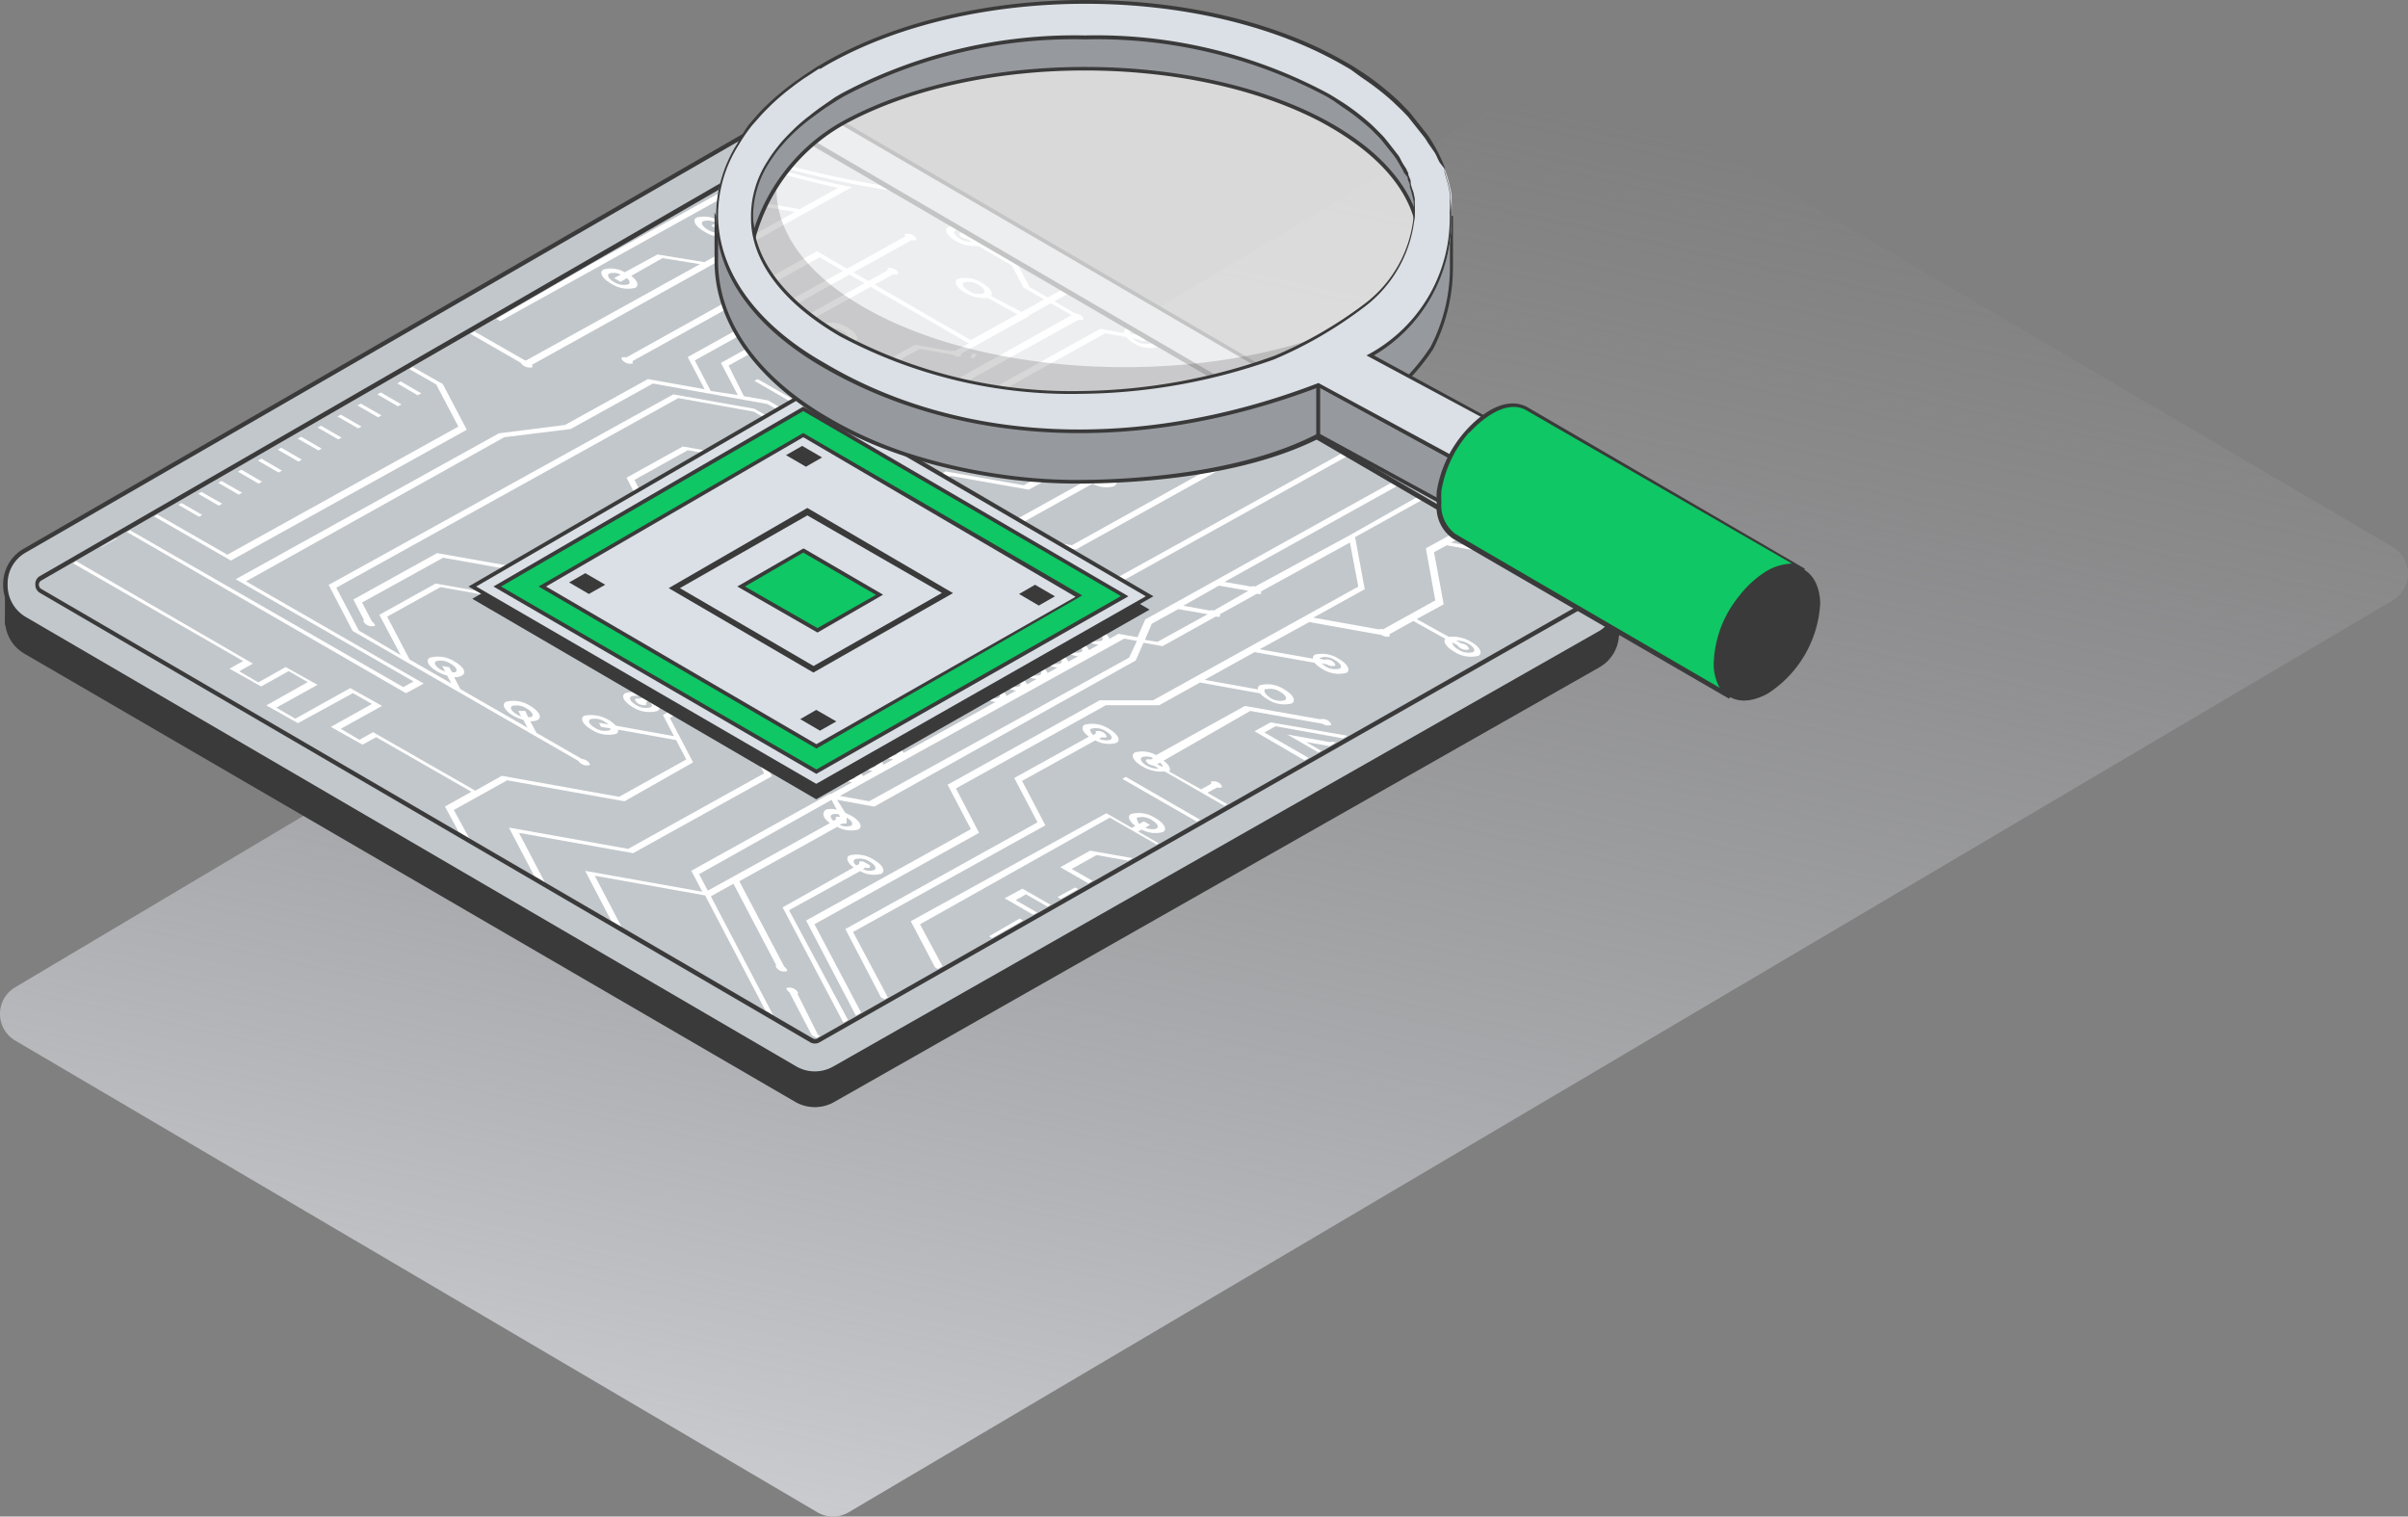
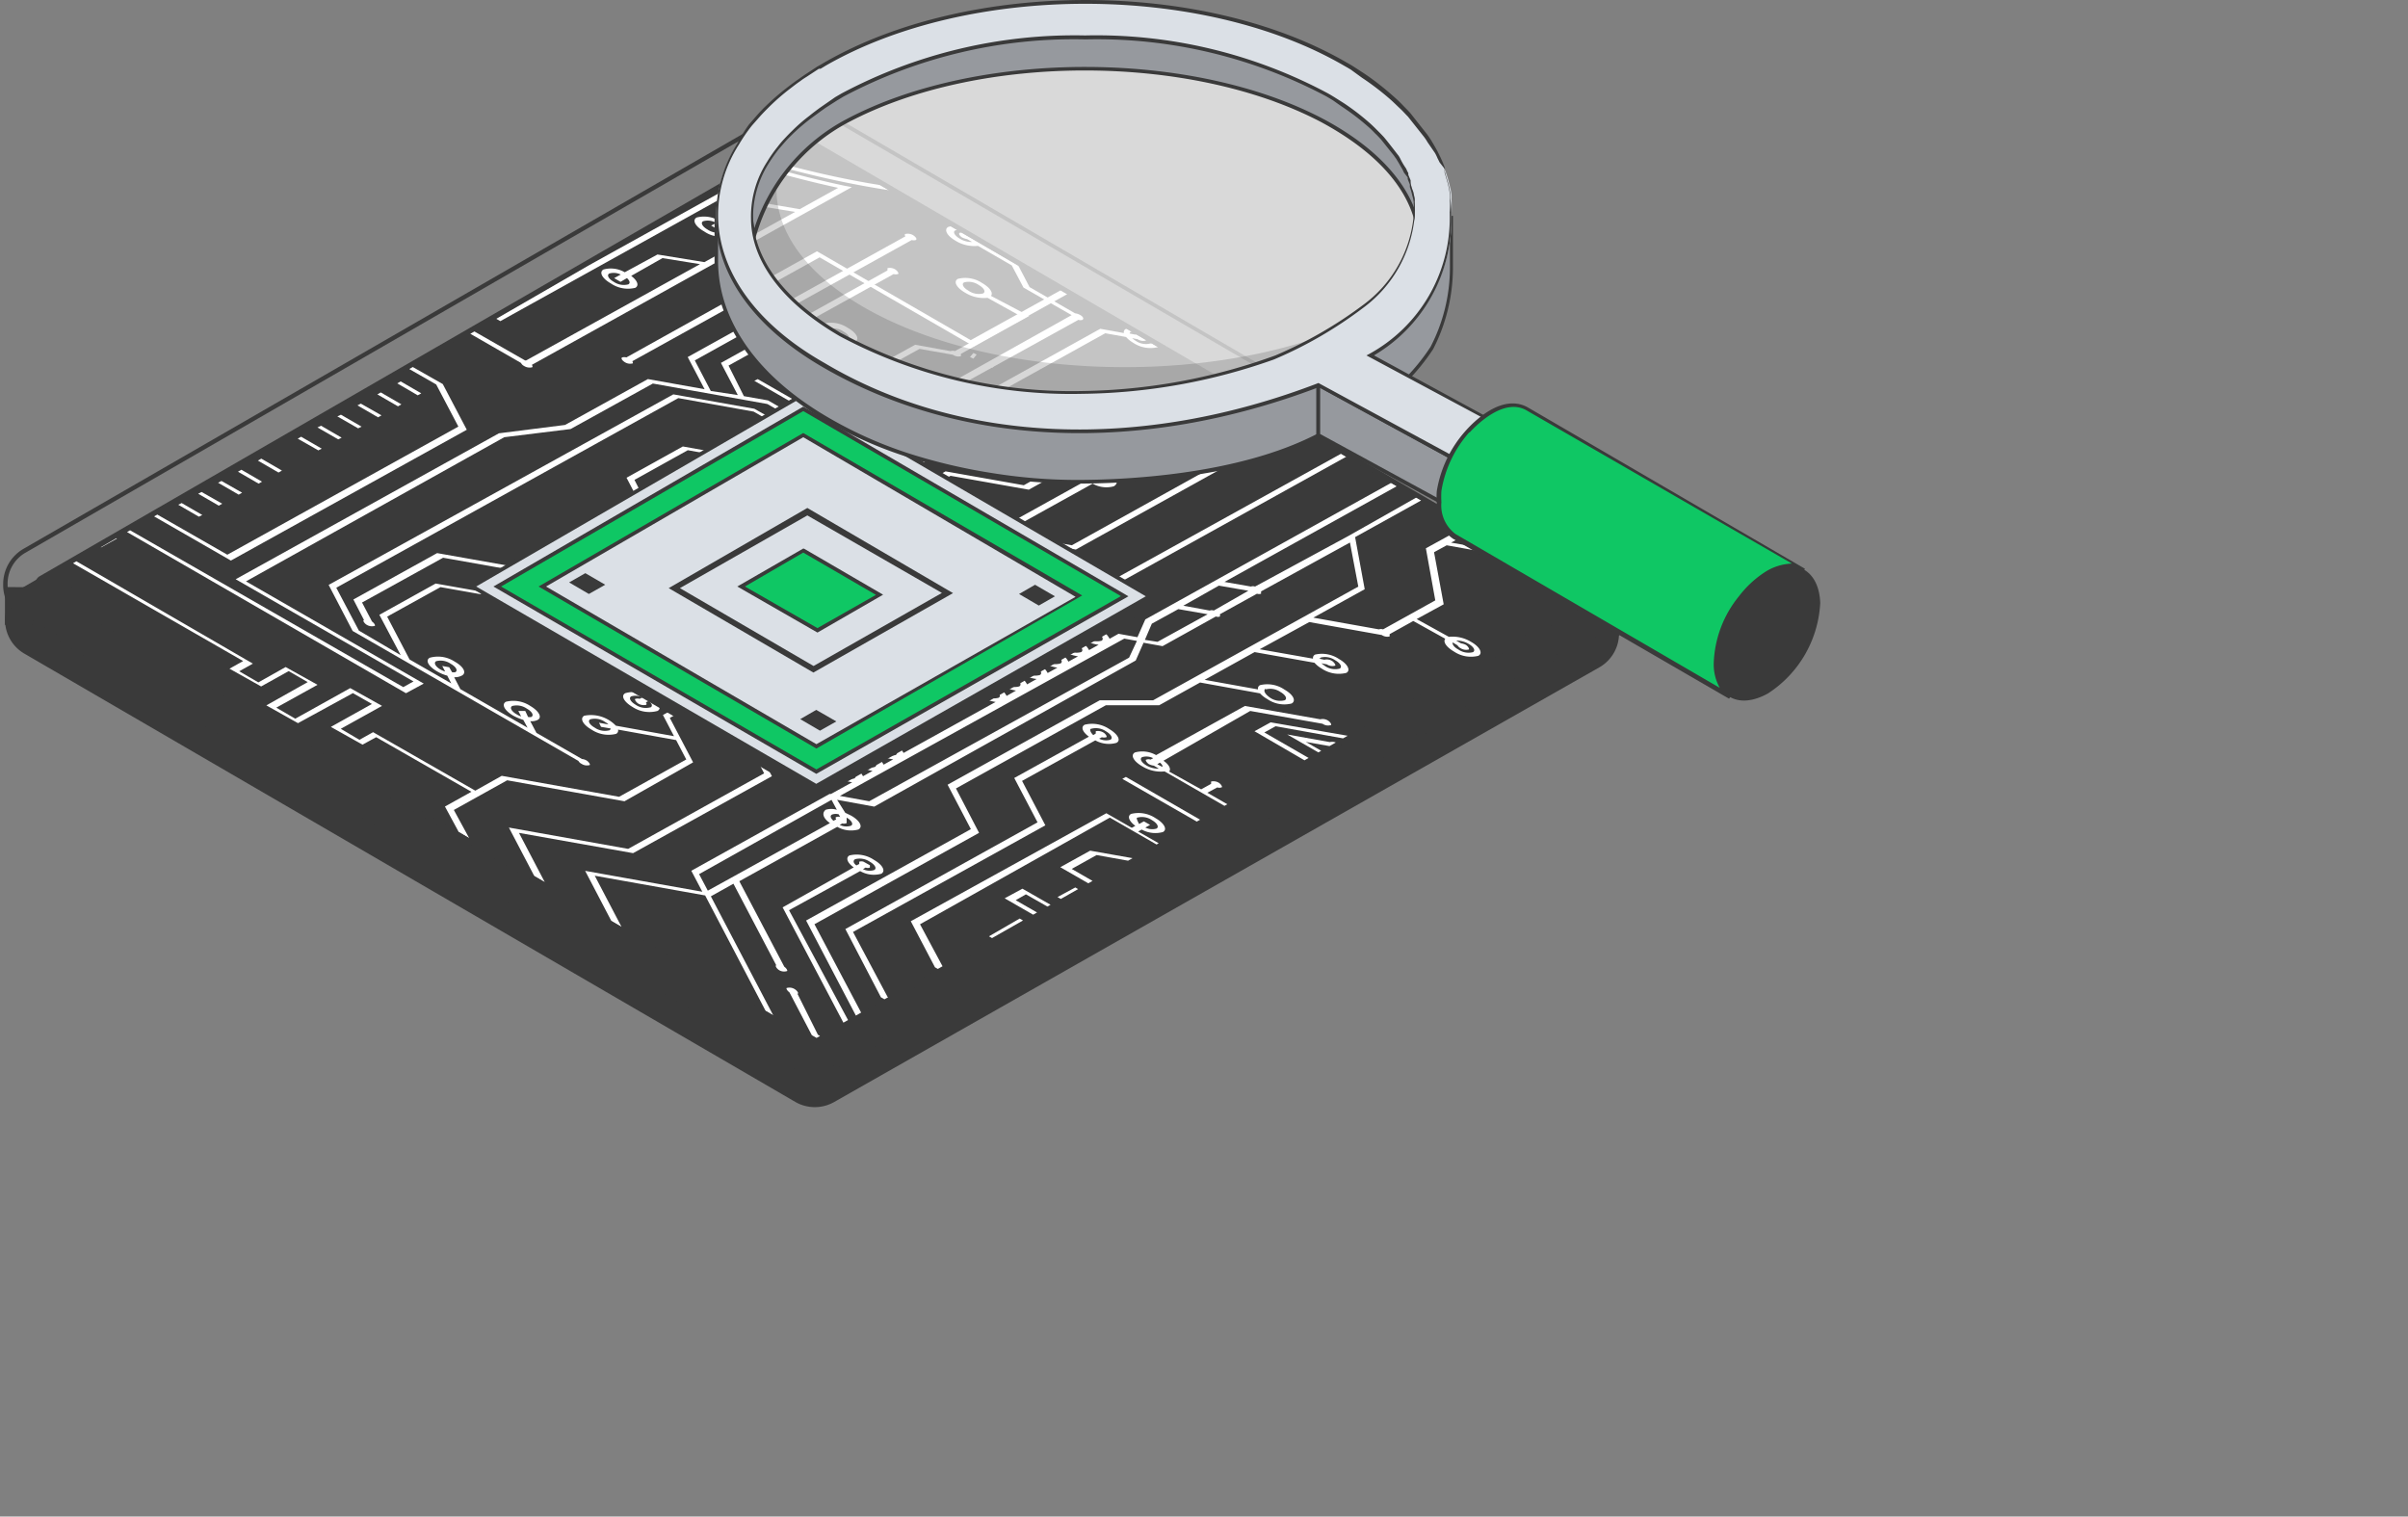
<svg xmlns="http://www.w3.org/2000/svg" width="141.179" height="88.916" viewBox="0 0 141.179 88.916">
  <rect x="0" y="0" width="141.179" height="88.916" fill="#808080" stroke="none" />
  <defs>
    <linearGradient id="a" x1="0.311" y1="1.012" x2="0.674" y2="0.03" gradientUnits="objectBoundingBox">
      <stop offset="0" stop-color="#cbcdd1" />
      <stop offset="1" stop-color="#afafb5" stop-opacity="0" />
    </linearGradient>
    <clipPath id="b">
      <path d="M47.668,60.6,1.99,33.974,47.085,7.93,93.107,34.745Z" transform="translate(-1.99 -7.93)" fill="none" />
    </clipPath>
  </defs>
  <g transform="translate(-34.922 -18.883)" style="isolation:isolate">
    <g transform="translate(34.922 18.882)">
      <g transform="translate(0 0)">
-         <path d="M140.307,29.136,92.909,1.31a1.813,1.813,0,0,0-1.824,0L.906,54.94a1.813,1.813,0,0,0,0,3.127L47.939,85.726a1.813,1.813,0,0,0,1.824,0l90.523-53.463a1.813,1.813,0,0,0,.021-3.127Z" transform="translate(-0.012 2.944)" fill="url(#a)" style="mix-blend-mode:multiply;isolation:isolate" />
        <path d="M93.783,34.836,48.271,8.292a2.293,2.293,0,0,0-2.282,0L1.436,34.055a2.272,2.272,0,0,0,0,3.939l45.2,26.284a2.293,2.293,0,0,0,2.272,0L93.783,38.786a2.282,2.282,0,0,0,0-3.95Z" transform="translate(0 0.334)" fill="#3a3a3a" />
        <path d="M35.2,53.13l94.65.636V51.556L35.2,50.91Z" transform="translate(-34.91 -16.49)" fill="#3a3a3a" />
-         <path d="M93.783,32.877,48.271,6.333a2.241,2.241,0,0,0-2.282,0L1.436,32.053a2.282,2.282,0,0,0,0,3.95l45.2,26.346a2.241,2.241,0,0,0,2.272,0L93.783,36.827a2.282,2.282,0,0,0,0-3.95Z" transform="translate(0 0.251)" fill="#c2c7cb" />
        <path d="M47.786,62.771a2.387,2.387,0,0,1-1.209-.323L1.368,36.1A2.355,2.355,0,0,1,.19,34.017a2.387,2.387,0,0,1,1.188-2.084l44.553-25.7a2.4,2.4,0,0,1,2.407,0L93.871,32.788a2.387,2.387,0,0,1,0,4.169l-44.9,25.512a2.366,2.366,0,0,1-1.188.3ZM47.129,6.139a2.084,2.084,0,0,0-1.042.292L1.493,32.162A2.084,2.084,0,0,0,.451,34.028a2.157,2.157,0,0,0,1.042,1.886l45.2,26.367a2.178,2.178,0,0,0,2.168,0L93.787,36.737a2.219,2.219,0,0,0,0-3.762L48.224,6.431A2.157,2.157,0,0,0,47.129,6.139Z" transform="translate(-0.004 0.247)" fill="#3a3a3a" />
        <g transform="translate(2.062 8.262)" clip-path="url(#b)">
          <path d="M38.244,10.276a.594.594,0,0,0-.469-.083v.135L27.625,15.967l-8.337-4.773,1.72.313,1.918,1.042c-.146.177,0,.49.511.75a1.793,1.793,0,0,0,1.428.261c.281-.156.083-.521-.427-.813a2.022,2.022,0,0,0-1.313-.3l-2.084-1.2-2.282-.406L14.431,8.411l-.657-1.219L17.724,5l-.813-1.532L7.761-1.74l-.271.063,9.067,5.211.719,1.344L14.389,6.431l-.448-.844L16.463,4.18,13.555,2.512a.365.365,0,0,0-.167-.167.552.552,0,0,0-.469-.083c-.094,0,0,.167.135.261a.865.865,0,0,0,.292.094L15.89,4.086,13.482,5.42l.625,1.167-.792.438.761,1.386,13.652,7.848,10.359-5.742a.365.365,0,0,0,.24,0C38.422,10.5,38.359,10.37,38.244,10.276Zm-14.9,2.553.594.344.2-.115-.594-.344a1.355,1.355,0,0,1,.73.188c.3.177.417.4.261.49a1.042,1.042,0,0,1-.865-.156c-.292-.135-.417-.3-.375-.406Z" transform="translate(-1.758 -8.338)" fill="#fff" />
          <path d="M49.1,11.086a66.126,66.126,0,0,1-19.04-7.3A41.364,41.364,0,0,1,19.319-4.64l-.292.073A35.2,35.2,0,0,0,24.884.706L22.06,2.28,18.35,1,14.181-1.388A.4.4,0,0,0,14-1.566a.615.615,0,0,0-.459-.083c-.094.052,0,.177.135.271a.792.792,0,0,0,.292.094l4.169,2.418L22.31,2.561l2.9-1.615,1.042.709L22.81,3.541,19.11,2.28,10.888-2.483l-.271.063L17.078,1.3l-1.522-.2L12.67-.555A.365.365,0,0,0,12.5-.721a.594.594,0,0,0-.469-.125c-.094,0,0,.167.135.261a.761.761,0,0,0,.292.1L15.588,1.28l2.032.261L19,2.332,23.1,3.781l3.5-1.938c.792.532,1.615,1.042,2.48,1.563L24.269,6.094a.375.375,0,0,0-.24,0c-.094,0,0,.167.135.261a.552.552,0,0,0,.438.094V6.313l4.763-2.637.459.271.657.365L24.186,7.824a.333.333,0,0,0-.25,0c-.083,0,0,.167.146.261a.552.552,0,0,0,.469.083V8.033L30.856,4.51c.9.5,1.824.98,2.762,1.428l-1.355.75A1.667,1.667,0,0,0,30.949,6.5c-.281.146-.094.511.417.813a1.8,1.8,0,0,0,1.438.25c.229-.125.135-.4-.188-.646l1.407-.782,1.126.532L32.336,8.231l-4.554-.813L23.873,9.575a.406.406,0,0,0-.25,0c-.083.052,0,.167.146.261a.552.552,0,0,0,.469.083c.052,0,0-.073,0-.135L28.1,7.637l4.565.9,2.939-1.667,1.178.511L32.94,9.492l-4.315-.771-4.794,2.658a.313.313,0,0,0-.24,0c-.083,0,0,.167.146.261a.532.532,0,0,0,.459.083c.052,0,.052-.073,0-.135l4.711-2.605,4.315.771,3.992-2.2a65.927,65.927,0,0,0,11.526,3.658l-2.251,1.251-2.616-.448L41.788,13.16a1.709,1.709,0,0,0-1.344-.208c-.271.156-.083.521.438.813a1.751,1.751,0,0,0,1.428.261c.219-.125.135-.386-.177-.646l2-1.1,2.084.344L40.9,15.568l-2.751-.448-1.918,1.042A1.626,1.626,0,0,0,34.983,16c-.271.156-.083.521.427.813a1.782,1.782,0,0,0,1.438.261c.24-.135.125-.427-.24-.7l1.834-1.042,2.2.354L30.449,21.331h-.063L11.784,10.69c.135-.177-.063-.49-.511-.75a1.855,1.855,0,0,0-1.438-.261c-.271.156-.083.521.427.823a2.168,2.168,0,0,0,1.324.3L30.147,21.477a.4.4,0,0,0,.177.177.615.615,0,0,0,.459.083c.052,0,.052-.083,0-.146L49.542,11.17ZM32.429,7.355a1.1,1.1,0,0,1-.855-.156c-.313-.177-.427-.4-.261-.49a.969.969,0,0,1,.75.094l-.292.167.365.208.271-.146c.156.135.177.261.063.323Zm9.515,6.451a1.042,1.042,0,0,1-.855-.146c-.313-.177-.427-.406-.261-.49a.959.959,0,0,1,.761.1l-.292.156.375.219.261-.146c.146.125.167.24.052.3Zm-5.5,3.064a1.042,1.042,0,0,1-.855-.146c-.313-.177-.427-.4-.261-.49a.917.917,0,0,1,.667.063l-.386.208.375.219.375-.219C36.525,16.652,36.567,16.8,36.442,16.87ZM11.43,10.461l-.292-.167a.365.365,0,0,0-.167-.167.6.6,0,0,0-.469-.083c-.094.052,0,.167.135.261a.709.709,0,0,0,.292.1l.292.167a1.344,1.344,0,0,1-.719-.188c-.313-.177-.427-.4-.261-.49a1.042,1.042,0,0,1,.865.156c.208.135.333.3.292.406Z" transform="translate(-1.664 -8.46)" fill="#fff" />
          <path d="M55.125-9.751c-11.86-6.816-26.492-9.8-34.162-7.191l.188.271c7.5-2.647,22.021.271,33.777,7.035,12.662,7.264,17.394,16.3,10.536,20.1s-22.73.969-35.434-6.316A39.061,39.061,0,0,1,19.461-4.186l-.281.073A39.749,39.749,0,0,0,29.862,4.266c12.871,7.4,29.014,10.286,36.028,6.42l.333-.208,1.751,3.648L56.115,20.7,47.1,15.49,35.928,21.712a.5.5,0,0,0-.25,0c-.083.052,0,.177.146.271a.573.573,0,0,0,.459.083c.063,0,0-.083,0-.135l10.974-6.086,9.025,5.211L68.433,14.3l-1.98-3.981C72.487,6.246,67.589-2.581,55.125-9.751Z" transform="translate(-1.265 -9.018)" fill="#fff" />
          <path d="M42.557,10.6a.573.573,0,0,0-.459-.083c-.063,0,0,.073,0,.135L28.612,18.128,14.147,9.791c0-.063-.073-.115-.167-.177a.636.636,0,0,0-.469-.083c-.083,0,0,.177.146.271a.792.792,0,0,0,.292.094l14.83,8.535,13.663-7.587a.313.313,0,0,0,.24,0C42.786,10.812,42.723,10.7,42.557,10.6Z" transform="translate(-1.506 -7.863)" fill="#fff" />
          <path d="M40.412,10.295a.552.552,0,0,0-.469-.083v.135L28.063,16.933,12.524,8.044c.146-.177-.063-.49-.511-.75A1.855,1.855,0,0,0,10.575,7c-.271.156-.083.521.427.823a2.084,2.084,0,0,0,1.324.292L28.24,17.277l12.068-6.722a.375.375,0,0,0,.24,0C40.642,10.5,40.579,10.389,40.412,10.295ZM12.128,7.762,11.846,7.6a.344.344,0,0,0-.177-.167.563.563,0,0,0-.459-.083c-.094,0,0,.167.135.271a.792.792,0,0,0,.292.094l.292.167a1.344,1.344,0,0,1-.719-.188c-.313-.177-.427-.4-.261-.49a1.042,1.042,0,0,1,.865.156C12.065,7.491,12.17,7.658,12.128,7.762Z" transform="translate(-1.633 -7.971)" fill="#fff" />
          <path d="M-22.715,7.681a2.084,2.084,0,0,0-1.313-.292l-1.261-.73-.271.073,1.334.761c-.146.177.052.49.5.75a1.865,1.865,0,0,0,1.438.261C-22.006,8.348-22.2,7.984-22.715,7.681Zm0,.6a1.042,1.042,0,0,1-.855-.156c-.24-.135-.365-.3-.323-.406l.292.167a.365.365,0,0,0,.167.167.594.594,0,0,0,.469.083c.094-.052,0-.167-.146-.261a.657.657,0,0,0-.292-.1l-.292-.167a1.386,1.386,0,0,1,.73.188c.354.177.469.4.3.49Z" transform="translate(-3.152 -7.984)" fill="#fff" />
          <path d="M23.614,20.4c.146-.177,0-.49-.5-.75a1.8,1.8,0,0,0-1.438-.25c-.281.146-.083.511.427.813a2.157,2.157,0,0,0,1.313.3L26.709,22.4l1.3,2.47L14.463,32.382,4.406,26.618,3.145,24.2l9.786-5.419L-11.33,4.827l-.719-1.4-.333.083.7,1.334,24.043,13.83L2.7,24.034l1.188,2.282L-.283,23.888-1.7,21.5l7.347-4.064L4.6,14.738-13.488,4.316l-.24-.448-.323.083.208.386L4.229,14.758l.99,2.512-1.251.688-.479-.928c0-.063,0-.156-.167-.229a.552.552,0,0,0-.469-.083c-.083,0,0,.167.146.261h.125l.563,1.042L1.467,19.3l-.448-.844h0c.094-.052,0-.167-.135-.261a.532.532,0,0,0-.459-.083c-.094,0,0,.167.135.261h0l.563,1.042L-.961,20.7l-.438-.834h0c.094,0,0-.167-.135-.271A.615.615,0,0,0-2,19.459c-.094.052,0,.167.135.271h0l.563,1.042-.969.542,1.324,2.22-3.658-2.105-1.261-2.4L.654,15.425l-.792-1.5L-13.894,6c.146-.177-.052-.49-.5-.75A1.8,1.8,0,0,0-15.833,5c-.281.156-.083.521.427.813a2.084,2.084,0,0,0,1.3.292l9.9,5.69-2.939-1.042-3.366-1.938c.146-.177-.063-.49-.511-.75a1.8,1.8,0,0,0-1.407-.188c-.271.156-.083.521.427.813a2.084,2.084,0,0,0,1.324.3l3.46,1.991,3.887,1.3,2.22,1.282-6.826-2.189-2.7-1.542c0-.052-.073-.115-.167-.177a.636.636,0,0,0-.469-.083c-.083.052,0,.177.146.271a.792.792,0,0,0,.292.094l2.793,1.6,7.608,2.439.667,1.271-6.514,3.606,1.146,2.262-2.46-1.417L-9.069,17.3l4.982-2.783L-7.8,12.361c.146-.177-.063-.49-.511-.75a1.782,1.782,0,0,0-1.428-.25c-.281.146-.094.511.427.813a2.084,2.084,0,0,0,1.313.3l3.356,1.97-4.888,2.72,1.376,2.251-9.484-5.482,1.72.313.5.281c-.146.177.063.5.511.75a1.793,1.793,0,0,0,1.428.261c.281-.156.083-.521-.427-.813a2,2,0,0,0-1.3-.281l-.657-.375-2.293-.417-4-2.334,1.959.448.375.219c-.146.177.063.49.511.74a1.751,1.751,0,0,0,1.428.261c.281-.156.094-.521-.427-.813a2.084,2.084,0,0,0-1.313-.3l-.5-.292-2.616-.594-1.209-.709-1.365-2.605-1.042-.6-.281.073.98.563,1.365,2.605L14.672,32.725l13.83-7.67-1.407-2.678Zm-.386-.229L22.947,20a.4.4,0,0,0-.177-.167.594.594,0,0,0-.469-.083c-.083.052,0,.167.146.271a.792.792,0,0,0,.292.094l.292.167a1.386,1.386,0,0,1-.73-.188c-.3-.177-.417-.4-.25-.49a1.042,1.042,0,0,1,.855.156C23.155,19.9,23.27,20.063,23.228,20.167ZM-14.29,5.785l-.532-.3-.2.115.521.3a1.386,1.386,0,0,1-.709-.2c-.313-.177-.427-.4-.261-.49a1.136,1.136,0,0,1,.865.156c.25.146.365.313.323.417ZM-10.9,8.662l-.292-.167a.344.344,0,0,0-.188-.167.531.531,0,0,0-.459-.083c-.094,0,0,.167.135.261a.646.646,0,0,0,.3.094l.281.177a1.282,1.282,0,0,1-.719-.2c-.313-.177-.427-.4-.261-.479a1.042,1.042,0,0,1,.865.146c.261.146.375.3.344.417Zm2.418,3.325a.375.375,0,0,0-.167-.177.6.6,0,0,0-.469-.083c-.094,0,0,.177.135.271a.792.792,0,0,0,.292.094l.292.167a1.344,1.344,0,0,1-.719-.188c-.313-.177-.427-.4-.261-.49a1.042,1.042,0,0,1,.865.156c.24.135.354.3.323.417Zm-6.545,2.772.292.167a.365.365,0,0,0,.167.167.594.594,0,0,0,.469.083c.094,0,0-.167-.135-.261a.75.75,0,0,0-.3-.1l-.292-.167a1.355,1.355,0,0,1,.73.188c.3.177.427.4.25.49a1.042,1.042,0,0,1-.855-.146c-.229-.146-.354-.313-.313-.417Zm-4.419-2.543.292.167a.365.365,0,0,0,.167.167.552.552,0,0,0,.469.083c.094,0,0-.167-.135-.261a1.157,1.157,0,0,0-.3-.1l-.281-.167a1.344,1.344,0,0,1,.719.188c.313.177.417.4.261.49a1.042,1.042,0,0,1-.865-.146c-.229-.146-.354-.271-.313-.417Z" transform="translate(-3.197 -8.12)" fill="#fff" />
          <path d="M72.557,22.22,54.986,12.111a.469.469,0,0,0-.177-.177.563.563,0,0,0-.459-.073c-.094,0,0,.167.135.261a.792.792,0,0,0,.292.094L72.495,22.376l3.783,1.271,2.751,1.574L62.208,34.528l-2.293-.406L42.928,43.553l.677,1.292-7.973,4.429L28.64,48.024,33.4,57.112h0c-.094,0,0,.167.135.261a.594.594,0,0,0,.469.083c.094,0,0-.167-.135-.261h0l-4.638-8.858,6.691,1.188,8.139-4.513-.688-1.3,16.831-9.38,2.293.406,17.05-9.463-3.21-1.8Z" transform="translate(-0.866 -7.765)" fill="#fff" />
          <path d="M44.415,51.342l4.169-2.293a1.626,1.626,0,0,0,1.24.156c.271-.156.083-.521-.427-.813a1.813,1.813,0,0,0-1.438-.261c-.24.135-.125.438.25.7L44.04,51.175l4.169,7.91,14.882,8.64.208-.115L48.563,59.064Zm3.877-2.991a1.042,1.042,0,0,1,.855.146c.313.177.427.4.261.49a.875.875,0,0,1-.657-.052l.156-.094a.334.334,0,0,0,.25,0v-.135h0l-.375-.208h0a.4.4,0,0,0-.25,0v.135l-.167.083c-.2-.146-.2-.292-.073-.365Z" transform="translate(-0.217 -6.237)" fill="#fff" />
          <path d="M94.835,25.1l.083-3.325,2.7-1.522-.2-.313L94.491,21.59v1.678l-2.2-.438L89,24.664l.521,3.012-7.3,4.012.552,3.054-3.064,1.7a.365.365,0,0,0-.24,0h0l-3.846-.688,3.012-1.667-.563-3.054,7.3-4.054.782-.344-.563-3.054L96.013,17.8l-.208-.3-10.63,5.9.563,3.054-.667.375-1.115-.636.8-.448L62.184,12.752a.365.365,0,0,0-.167-.167.594.594,0,0,0-.469-.083c-.094.052,0,.167.135.261a.7.7,0,0,0,.3.1l22.2,12.725-.6.333L59.38,12.044c.146-.177-.063-.49-.511-.75A1.845,1.845,0,0,0,57.442,11c-.281.156-.083.521.427.823a2.084,2.084,0,0,0,1.313.292L83.371,26.082l-17.6,9.776L65.31,36.9,64.2,36.7l-.521.292a1.188,1.188,0,0,0-.532-.511,1.782,1.782,0,0,0-1.428-.25c-.281.146-.094.521.417.813a2.407,2.407,0,0,0,.9.3l-.563.313a1.125,1.125,0,0,0-.532-.5,1.751,1.751,0,0,0-1.428-.261c-.281.156-.083.521.427.813a2.512,2.512,0,0,0,.886.313l-.563.313a1.136,1.136,0,0,0-.532-.511,1.834,1.834,0,0,0-1.428-.261c-.281.156-.083.521.427.823a2.793,2.793,0,0,0,.886.3L60.047,39a1.209,1.209,0,0,0-.521-.511,1.8,1.8,0,0,0-1.438-.25c-.281.146-.083.511.427.813a2.3,2.3,0,0,0,.886.3l-.563.313a1.094,1.094,0,0,0-.521-.5,1.782,1.782,0,0,0-1.438-.261c-.271.156-.083.521.427.813a2.668,2.668,0,0,0,.886.313l-.552.313a1.2,1.2,0,0,0-.532-.511,1.855,1.855,0,0,0-1.438-.261c-.271.156-.083.521.427.813a2.637,2.637,0,0,0,.9.313l-5.4,2.991a1.188,1.188,0,0,0-.532-.511,1.782,1.782,0,0,0-1.386-.229c-.281.156-.083.521.427.813a2.3,2.3,0,0,0,.886.3l-.563.313a1.146,1.146,0,0,0-.521-.5,1.782,1.782,0,0,0-1.438-.261c-.271.156-.083.521.427.813a2.585,2.585,0,0,0,.886.313l-.563.313a1.157,1.157,0,0,0-.521-.511,1.855,1.855,0,0,0-1.438-.261c-.271.156-.083.521.427.813a2.637,2.637,0,0,0,.9.313l-1.251.688h-.083l-8.1,4.5.646,1.23L32.93,50.6l4.429,8.473L35.275,58.7l.115.229,2.084.375.281.532.459.146-.281-.532,5.44.969L61.142,70.593l.2-.115L43.425,60.171l-5.617-1.042-4.315-8.244,6.472,1.157L44.029,59.8,61.954,70.1l.208-.115L44.342,59.806,40.3,52.094l1.324-.74,2.512,4.784h0c-.083,0,0,.167.146.271a.563.563,0,0,0,.459.073c.094,0,0-.167-.135-.261h0l-2.637-5.013,5.742-3.189a1.636,1.636,0,0,0,1.24.156c.281-.156.083-.521-.427-.813l-.344-.167-.479-.761,2.178.4,15.33-8.567.459-1.042,1.115.2,3.127-1.74a.313.313,0,0,0,.24,0v-.135l2.168-1.2a.365.365,0,0,0,.24,0v-.135l5.211-2.866.49,2.585L66.227,40.6H63.1L54.18,45.55l1.365,2.605-9.661,5.357,3.46,6.607L52.471,61.9l3.783,1.271L65.081,68.3l.229.021L56.431,63.11h0l-3.783-1.261L49.792,60.2l-3.418-6.472,9.651-5.357L54.67,45.768l8.786-4.877h3.127l2.4-1.334,3.512.636a1.688,1.688,0,0,0,.427.333,1.751,1.751,0,0,0,1.428.261c.281-.156.094-.521-.417-.813a1.782,1.782,0,0,0-1.438-.261.219.219,0,0,0-.115.25L69.25,39.4l2.929-1.626,3.512.625a1.7,1.7,0,0,0,.427.344,1.8,1.8,0,0,0,1.438.25c.271-.146.083-.521-.427-.813a1.8,1.8,0,0,0-1.4-.261.219.219,0,0,0-.125.24l-3.127-.552,2.908-1.595,4.252.761h0a.573.573,0,0,0,.459.083v-.135l1.386-.771,1.876,1.042c-.146.177.063.49.511.75a1.782,1.782,0,0,0,1.428.25c.281-.146.094-.521-.417-.813a2.084,2.084,0,0,0-1.313-.3l-1.886-1.042,1.584-.865L82.7,31.918l.74-.406,3.5.625a2.084,2.084,0,0,0,1.865.594c.281-.156.083-.521-.427-.813a1.845,1.845,0,0,0-1.428-.261.219.219,0,0,0-.125.25L83.7,31.355l2.96-1.595,3.5.625a1.657,1.657,0,0,0,.427.344,1.866,1.866,0,0,0,1.438.261c.281-.156.083-.521-.427-.813a1.751,1.751,0,0,0-1.428-.261.219.219,0,0,0-.125.24L86.925,29.6l3.012-1.667-.563-3.054,3.127-1.74,1.991.365v1.615l10.422,6-.24-.375ZM58.995,11.825l-.292-.167a.365.365,0,0,0-.167-.167.594.594,0,0,0-.469-.083c-.083,0,0,.167.135.261a.75.75,0,0,0,.3.1l.292.167a1.355,1.355,0,0,1-.73-.188c-.3-.177-.417-.4-.25-.49a1.042,1.042,0,0,1,.855.156C58.911,11.554,59.057,11.721,58.995,11.825ZM47.281,47.8l-5.836,3.231-1.324.73-.511-.969,7.764-4.356.313.584a1.094,1.094,0,0,0-.657,0C46.78,47.227,46.9,47.53,47.281,47.8Zm.98,0v-.135h0v-.188c.3.177.417.4.25.479a.875.875,0,0,1-.657-.052l.156-.083a.386.386,0,0,0,.25-.021ZM47.8,47.29l.083.156a.323.323,0,0,0-.229,0c-.052,0-.052.083,0,.135l-.167.083c-.167-.146-.219-.292-.083-.365a.636.636,0,0,1,.4-.01ZM62.34,36.952c-.3-.177-.427-.4-.261-.49a1.126,1.126,0,0,1,.865.156c.3.177.417.4.261.49A1.042,1.042,0,0,1,62.34,36.952Zm-1.2.667c-.313-.177-.427-.4-.25-.479a1.042,1.042,0,0,1,.855.146c.3.177.427.4.261.49A1.042,1.042,0,0,1,61.142,37.619Zm-1.209.677c-.313-.177-.417-.4-.261-.49a1.042,1.042,0,0,1,.865.156c.313.167.427.4.261.479a1.042,1.042,0,0,1-.875-.146Zm-1.209.667c-.3-.177-.417-.4-.25-.49a1.042,1.042,0,0,1,.855.156c.313.177.427.4.261.49a1.042,1.042,0,0,1-.875-.156Zm-1.209.667c-.3-.177-.417-.4-.25-.49a1.1,1.1,0,0,1,.855.156c.313.177.427.4.261.49a1.042,1.042,0,0,1-.875-.156Zm-1.2.677c-.313-.177-.427-.4-.261-.49a1.042,1.042,0,0,1,.865.156c.3.167.417.4.25.479a1.042,1.042,0,0,1-.865-.146Zm-6.045,3.345c-.3-.177-.417-.4-.25-.49a1.042,1.042,0,0,1,.855.156c.313.177.427.4.261.49a1.042,1.042,0,0,1-.875-.156Zm-1.219.7c-.3-.167-.417-.386-.25-.479a1.042,1.042,0,0,1,.855.146c.313.177.427.4.261.49A1.042,1.042,0,0,1,49.052,44.351Zm-1.209.677c-.3-.177-.417-.4-.25-.49a1.042,1.042,0,0,1,.865.156c.3.177.417.4.25.49A1.136,1.136,0,0,1,47.843,45ZM64.82,38.1,49.584,46.519l-1.72-.313,16.675-9.223.74.135Zm1.667-.928-.74-.115.406-.948,1.553-.855,1.72.3Zm3.3-1.834a.365.365,0,0,0-.24,0h0L68,35.055l2.084-1.178,1.73.3Zm7.9-4.377-5.482,2.97a.375.375,0,0,0-.24,0h0l-1.553-.271,13.34-7.41,1.115.646Zm-4.857,9a1.042,1.042,0,0,1,.855.146c.313.177.427.4.261.49a1.042,1.042,0,0,1-.855-.146c-.313-.219-.427-.438-.261-.532Zm3.22-1.865a1.042,1.042,0,0,1,.855.156c.313.177.427.4.261.49a1.042,1.042,0,0,1-.865-.156l-.208-.156.323.063h0a.573.573,0,0,0,.459.083c.094,0,0-.167-.135-.271a.594.594,0,0,0-.469-.083h0l-.313-.063S76,38.161,76.055,38.1Zm8.025-.719a.459.459,0,0,0,.177.167.615.615,0,0,0,.459.083c.094,0,0-.177-.135-.271a.865.865,0,0,0-.292-.094L84,37.1a1.344,1.344,0,0,1,.719.188c.313.177.427.4.261.49a1.042,1.042,0,0,1-.855-.156c-.25-.135-.365-.3-.333-.417Zm3.241-5.534a1.042,1.042,0,0,1,.865.156c.3.177.417.4.25.49a1.1,1.1,0,0,1-.855-.156C87.269,32.189,87.2,31.97,87.321,31.845Zm3.22-1.782a1.042,1.042,0,0,1,.865.146c.3.177.417.4.25.49a1.042,1.042,0,0,1-.855-.156c-.313-.146-.427-.365-.261-.448Z" transform="translate(-0.685 -7.802)" fill="#fff" />
          <path d="M99.133,35.392l-.125,1.793-13.163,7.3a1.626,1.626,0,0,0-1.24-.146c-.281.146-.083.511.427.813a1.782,1.782,0,0,0,1.428.25c.25-.135.125-.427-.25-.7l13.225-7.3.115-1.751,4.929-2.73-.208-.3ZM86.064,45.157A1.136,1.136,0,0,1,85.2,45c-.3-.177-.417-.4-.25-.49a.907.907,0,0,1,.646,0l-.156.094a.375.375,0,0,0-.24,0c-.094,0,0,.167.146.271a.552.552,0,0,0,.459.073s0-.073,0-.135l.156-.083C86.179,44.928,86.221,45.084,86.064,45.157Z" transform="translate(1.489 -6.889)" fill="#fff" />
          <path d="M80.145,24.725a1.855,1.855,0,0,0-1.438-.261c-.156.094-.156.261,0,.427H76.414L64.325,31.613l-1.97-.344a.563.563,0,0,0-.459-.083c-.052,0-.052.083,0,.135L60.1,32.364a1.636,1.636,0,0,0-1.313-.219c-.281.146-.083.511.427.813a3.272,3.272,0,0,0,.594.25l.365.688-4.513,2.522-.469-.907a.719.719,0,0,0,.386-.063c.281-.156.094-.521-.427-.813a1.834,1.834,0,0,0-1.428-.261c-.281.156-.083.521.427.823a2.522,2.522,0,0,0,.636.25l.584,1.126-2.084,1.188-.479-.917a.844.844,0,0,0,.417-.063c.271-.156.083-.521-.427-.813a1.855,1.855,0,0,0-1.438-.261c-.281.156-.083.521.427.823a2.908,2.908,0,0,0,.625.25l.594,1.136-.73.4-2-.354-1.042-1.907a.834.834,0,0,0,.386-.063c.281-.156.083-.521-.427-.813a1.772,1.772,0,0,0-1.438-.261c-.271.156-.083.521.427.813a2.334,2.334,0,0,0,.657.261l.99,1.9L47.651,37.5l-7.3,4.064L41,42.806l-3.408-.615a2.022,2.022,0,0,0-1.855-.584c-.271.156-.083.521.427.813a1.8,1.8,0,0,0,1.438.25.208.208,0,0,0,.115-.25l3.408.615.594,1.136L37.781,46.36,30.9,45.13,29.35,46l-5.992-3.429-.8.448-1.094-.646,2.418-1.344-1.865-1.042-3.22,1.793-1.115-.646L20.1,39.794,18.23,38.752l-1.6.9L15.51,39l.8-.448L5.641,32.364,1.055,31.54l-5.68-3.272,1.042-.563a1.626,1.626,0,0,0,1.24.156c.271-.156.083-.521-.427-.813a1.8,1.8,0,0,0-1.438-.25c-.24.125-.125.427.25.7L-5,28.059l-2.605-1.5.208-.115a1.626,1.626,0,0,0,1.24.156c.281-.156.083-.521-.427-.813a1.772,1.772,0,0,0-1.438-.261c-.24.135-.125.438.261.7l-.219.125L-10.6,24.839l-2.084-3.95-5.211-2.97c.156-.177,0-.49-.5-.75a1.845,1.845,0,0,0-1.428-.261c-.281.156-.094.521.417.813a2.147,2.147,0,0,0,1.3.313l5.013,2.876,1.9,3.627-1.042-.594-1.386-2.616L-24.04,15.366l-.386-.75A.865.865,0,0,0-24,14.553c.281-.156.094-.521-.427-.813a1.751,1.751,0,0,0-1.428-.261c-.281.156-.083.521.427.813a2.251,2.251,0,0,0,.594.25l.271.521L-27,13.657l-1.5-2.678L-32.67,8.55l-.271.073,2.532,1.438-1.813-.323-1.511-.875-.229.052,1.751,1.042,2.387.427,1.146.657.625,1.126-2.084-.344-4.085-2.387a.469.469,0,0,0-.177-.177.573.573,0,0,0-.469-.073c-.083,0,0,.167.146.261a1.042,1.042,0,0,0,.292.1l4.242,2.439,2.209.365.74,1.324,13.329,7.67,1.219,2.293-11.662-6.712-1.459.813-.459-.855h0c.094-.052,0-.177-.146-.271a.563.563,0,0,0-.459-.083c-.094.052,0,.167.135.271h0l.563,1.042-1.324.74L-28.657,16.4h0c.094-.052,0-.177-.146-.271a.573.573,0,0,0-.459-.083c-.094.052,0,.167.135.271h0l1.417,2.48-1.324.74L-30.2,17.356h0c.094-.052,0-.167-.135-.271a.573.573,0,0,0-.469-.073c-.094,0,0,.167.135.261h0l1.282,2.428-.365.2.375.219,5.127-2.845L1,31.749l4.586.813L15.739,38.4l-.8.448,1.855,1.042,1.615-.9,1.115.646L17.1,41l1.855,1.042,3.22-1.761,1.115.636-2.407,1.344,1.855,1.042.8-.438,5.586,3.2-1.553.865,2.084,3.856-4.377-.782-4.3-2.428-1.042-1.991a.865.865,0,0,0,.427-.063c.281-.156.083-.521-.427-.823a1.782,1.782,0,0,0-1.428-.25c-.281.156-.094.521.427.813a3.273,3.273,0,0,0,.594.25l.917,1.761-3.929-2.262-.365-.7a.667.667,0,0,0,.427-.063c.281-.156.094-.521-.417-.813a1.8,1.8,0,0,0-1.438-.25c-.281.146-.083.511.427.813a2.626,2.626,0,0,0,.594.24l.24.469-8.4-4.857L6.224,37.251-6.282,30.029c.146-.177,0-.49-.5-.75a1.8,1.8,0,0,0-1.438-.25c-.281.156-.083.521.427.813a2.084,2.084,0,0,0,1.313.3l12.4,7.128,1.365,2.605L25.3,50.237l4.554.813,2.491,4.575.406.063-4.659-8.556,3.127-1.74,6.878,1.23,4.023-2.282-1.365-2.605,7.16-3.971,4.586.813,8.171-4.544-.406-.782a.729.729,0,0,0,.427-.073c.25-.135.135-.427-.25-.7l1.793-.99a.344.344,0,0,0,.24,0h0l2.084.375,12.089-6.712h2.209l.219.146a1.8,1.8,0,0,0,1.438.25C80.844,25.381,80.677,25.016,80.145,24.725ZM54.362,35.073c-.3-.177-.417-.4-.25-.49a1.042,1.042,0,0,1,.855.156c.313.177.427.4.261.49a1.126,1.126,0,0,1-.865-.156Zm-2.407,1.334c-.3-.177-.417-.4-.25-.49a1.042,1.042,0,0,1,.834.2c.313.177.427.4.261.479a1.042,1.042,0,0,1-.844-.177Zm-2.939-.8c.063-.063,0-.167-.156-.25a.532.532,0,0,0-.49-.073c-.094,0,0,.167.135.261h.1l.083.167a1.469,1.469,0,0,1-.323-.146c-.313-.167-.427-.4-.261-.479a1.042,1.042,0,0,1,.865.146c.3.177.417.4.25.49a.417.417,0,0,1-.135,0ZM37.208,42.462a1.042,1.042,0,0,1-.855-.156c-.313-.177-.427-.4-.261-.49a1.042,1.042,0,0,1,.865.156.98.98,0,0,1,.2.146l-.552-.1.115.24.563.094a.135.135,0,0,1-.073.115ZM-3.874,27.007a1.042,1.042,0,0,1,.855.156c.313.177.427.4.261.49a.886.886,0,0,1-.657-.063l.156-.083a.4.4,0,0,0,.25,0c.083,0,0-.167-.146-.261a.594.594,0,0,0-.469-.083s0,.083,0,.135l-.167.094C-3.958,27.226-4.01,27.08-3.874,27.007ZM-18.225,17.7l-.281-.167c0-.052-.073-.115-.177-.177a.573.573,0,0,0-.459-.083c-.094,0,0,.167.135.261a.969.969,0,0,0,.271.1l.3.167a1.271,1.271,0,0,1-.709-.188c-.313-.177-.427-.4-.261-.49a1.042,1.042,0,0,1,.865.156C-18.329,17.419-18.173,17.6-18.225,17.7Zm-6.305-3.47h0c.094-.052,0-.167-.135-.261a.594.594,0,0,0-.469-.083c-.094,0,0,.167.135.261h0l.094.177-.271-.115c-.313-.188-.417-.406-.261-.49a1.042,1.042,0,0,1,.865.146c.313.177.427.4.261.49a.354.354,0,0,1-.188,0ZM-7.658,25.746a1.042,1.042,0,0,1,.865.146c.3.177.417.4.25.49a.875.875,0,0,1-.657-.052l.167-.094a.313.313,0,0,0,.24,0c.083-.052,0-.167-.146-.261a.532.532,0,0,0-.459-.083c-.052,0-.052.083,0,.135l-.156.083C-7.741,25.965-7.783,25.819-7.658,25.746ZM19.72,45.141h0c.083,0,0-.167-.135-.261a.552.552,0,0,0-.469-.083c-.094,0,0,.167.135.261h0l.094.177a1.282,1.282,0,0,1-.271-.125c-.313-.177-.427-.4-.261-.49a1.136,1.136,0,0,1,.865.156c.3.177.417.4.261.49a.354.354,0,0,1-.188,0Zm-26.732-15.5c0-.052-.073-.115-.167-.177a.636.636,0,0,0-.469-.083c-.083.052,0,.177.146.271a.792.792,0,0,0,.292.094l.292.167a1.271,1.271,0,0,1-.73-.188c-.3-.177-.417-.4-.25-.49a1.042,1.042,0,0,1,.855.156c.24.135.365.3.323.417ZM15.916,43.88h0c.094-.052,0-.177-.135-.271a.594.594,0,0,0-.469-.083c-.094,0,0,.167.146.271h0l.094.188-.271-.125c-.3-.177-.417-.4-.25-.49a1.042,1.042,0,0,1,.855.156c.313.177.427.4.261.49h-.188ZM59.688,32.5a.459.459,0,0,0-.24,0c-.094,0,0,.177.146.271h0l.094.188a1.574,1.574,0,0,1-.271-.125c-.3-.177-.417-.4-.25-.49a.9.9,0,0,1,.657.063Zm.625.5h-.188l-.094-.188h0c.052,0,.052-.083,0-.135l.156-.094c.219.188.261.344.135.406Zm19.874-7.67a1.1,1.1,0,0,1-.855-.156c-.313-.177-.427-.4-.261-.49a1.042,1.042,0,0,1,.865.156c.313.177.427.4.261.49Z" transform="translate(-3.546 -7.904)" fill="#fff" />
          <path d="M61.543,17.931a.792.792,0,0,0-.292-.094L58.583,16.3l-.677-1.3-2.147-1.23c.146-.177,0-.49-.511-.74a1.751,1.751,0,0,0-1.428-.261c-.271.156-.083.521.427.813a2.084,2.084,0,0,0,1.313.3l1.98,1.146.688,1.3,2.824,1.615h0L48.422,25.008l-5.774-3.314-.2.1,6.138,3.533,12.86-7.108a.365.365,0,0,0,.24,0C61.782,18.15,61.72,18.025,61.543,17.931Zm-6.461-4.554a.365.365,0,0,0-.167-.167.6.6,0,0,0-.427-.094c-.083.052,0,.177.135.271a1.3,1.3,0,0,0,.3.1l.292.167a1.292,1.292,0,0,1-.73-.2c-.3-.177-.417-.4-.25-.479a1.042,1.042,0,0,1,.855.146c.24.135.365.3.323.417Z" transform="translate(-0.284 -7.728)" fill="#fff" />
          <path d="M55.991,60.157,50.04,56.728l-2.022-3.8,11.276-6.253-1.365-2.605,4.294-2.376a1.626,1.626,0,0,0,1.24.146c.281-.146.083-.511-.427-.813a1.8,1.8,0,0,0-1.438-.25c-.24.135-.125.427.25.7L57.471,43.9,58.836,46.5,47.57,52.757l2.084,4,5.951,3.429.75,1.292,8.994,5.211.208-.115L56.71,61.491Zm6-19.145a1.042,1.042,0,0,1,.865.156c.3.177.417.4.25.49a.9.9,0,0,1-.657-.063l.156-.083a.5.5,0,0,0,.25,0c.083,0,0-.177-.146-.271a.615.615,0,0,0-.459-.083v.135l-.146.094C61.91,41.2,61.869,41.012,61.994,41.012Z" transform="translate(-0.068 -6.547)" fill="#fff" />
          <path d="M61.58,47.86l-1.751.969,2.97,1.709-.6.344-1.49-.865-1.042.563,2.97,1.709-.6.333L57.61,50.09l-1.042.563,2.97,1.709-.6.333-1.49-.855-1.8,1.042L60.4,55.624h3.127l1.292.74,1.042,2a.709.709,0,0,0-.438.063c-.271.156-.083.521.427.813a1.855,1.855,0,0,0,1.438.261c.271-.156.083-.521-.427-.823a2.522,2.522,0,0,0-.6-.24l-.865-1.876,3.752,2.178a.365.365,0,0,0,.167.167.552.552,0,0,0,.469.083c.083,0,0-.167-.146-.261a.823.823,0,0,0-.292-.1L63.508,55.3H60.382l-4.169-2.4,1.449-.73,1.48.855,1.042-.552-2.97-1.709.6-.344,4.45,2.532,1.042-.563-2.97-1.709.6-.333,1.49.855,1.042-.563-2.97-1.709,1.459-.813,4.419.792L81.09,57.385l.2-.115L66.333,48.7ZM66.1,58.678h0c-.094,0,0,.167.135.261a.573.573,0,0,0,.459.083c.094,0,0-.167-.135-.271h0l-.1-.177a1.6,1.6,0,0,1,.281.115c.3.177.417.4.25.49a1.042,1.042,0,0,1-.865-.156c-.3-.177-.417-.4-.25-.49a.469.469,0,0,1,.188,0Z" transform="translate(0.273 -6.246)" fill="#fff" />
          <path d="M105.657,65.852,98.268,61.59l-.208.115,7.493,4.3,3.773,1.271,10.37,5.961.208-.115-10.463-6.013Z" transform="translate(-34.321 -24.301)" fill="#fff" />
          <path d="M63.286,51.769l1.48.855L60.42,55.031h3.721l7.1,4.075c0,.052.073.115.167.177a.636.636,0,0,0,.469.083c.083,0,0-.177-.146-.271A.792.792,0,0,0,71.436,59l-3.783-2.22.813.146a1.7,1.7,0,0,0,.427.344,1.8,1.8,0,0,0,1.438.25c.271-.156.083-.521-.427-.813a1.865,1.865,0,0,0-1.438-.261.24.24,0,0,0-.125.25l-1.209-.219-2.981-1.73h-2.48l3.7-2.084-1.48-.855L66.9,50.143l13.2,7.587.208-.1L66.767,49.81Zm5.555,4.9a1.042,1.042,0,0,1,.865.156c.3.177.417.4.25.49a1.136,1.136,0,0,1-.865-.156A1.8,1.8,0,0,1,68.882,57h.323a.563.563,0,0,0,.459.073c.094,0,0-.167-.135-.261a.573.573,0,0,0-.459-.083h-.313a.1.1,0,0,1,.083-.063Z" transform="translate(0.474 -6.164)" fill="#fff" />
          <path d="M-8.469,26.262a2.189,2.189,0,0,0-1.324-.3L-22.3,18.738l-2.553-.438-3.658,2.084.375.208L-24.56,18.6l2.084.386,12.4,7.128c-.146.177.063.49.511.75a1.8,1.8,0,0,0,1.438.25C-7.771,26.929-7.958,26.564-8.469,26.262Zm0,.6a1.042,1.042,0,0,1-.865-.156c-.24-.135-.365-.3-.323-.406l.292.167a.365.365,0,0,0,.167.167.594.594,0,0,0,.469.083c.094-.052,0-.167-.135-.261a.657.657,0,0,0-.25-.135l-.281-.167a1.344,1.344,0,0,1,.719.188c.313.208.427.427.261.521Z" transform="translate(-3.276 -7.493)" fill="#fff" />
          <path d="M-12.386,24.933a2.084,2.084,0,0,0-1.313-.3l-8.16-4.721-3.2,1.782a.313.313,0,0,0-.24,0c-.094.052,0,.167.135.261a.594.594,0,0,0,.469.083c.052,0,.052-.083,0-.135l2.991-1.657,7.827,4.5c-.135.177.063.49.511.75a1.8,1.8,0,0,0,1.438.25C-11.688,25.59-11.875,25.215-12.386,24.933Zm.052.6a1.136,1.136,0,0,1-.865-.156c-.24-.146-.354-.3-.313-.417l.281.167a.4.4,0,0,0,.177.167.552.552,0,0,0,.469.083c.083,0,0-.167-.146-.261a.792.792,0,0,0-.292-.094l-.292-.177a1.282,1.282,0,0,1,.719.2C-12.282,25.215-12.167,25.444-12.334,25.538Z" transform="translate(-3.142 -7.425)" fill="#fff" />
          <path d="M76.028,23.514a.552.552,0,0,0-.469-.083H72.683L68.67,25.65l-4.419-.782-4.586-2.574-8.129,4.5-2.084-.375L43.46,23.034l-4.752-.844L18.5,33.362l1.407,2.7L33.143,43.68a.4.4,0,0,0,.177.167.573.573,0,0,0,.459.083c.094,0,0-.167-.135-.261a.657.657,0,0,0-.292-.1l-2.668-1.532-.365-.688a.792.792,0,0,0,.438-.073c.271-.146.083-.511-.427-.813a1.8,1.8,0,0,0-1.438-.25c-.271.156-.083.511.427.813a3.273,3.273,0,0,0,.594.25l.25.459-3.939-2.262-.365-.7a.865.865,0,0,0,.459-.1c.281-.156.094-.521-.427-.813a1.782,1.782,0,0,0-1.459-.229c-.281.146-.083.511.427.8a2.251,2.251,0,0,0,.594.25l.24.459-2.449-1.407-1.313-2.512,3.127-1.73,6.878,1.219L43.21,28.453l2.084.375L52.5,33c-.146.177.052.479.5.74A1.824,1.824,0,0,0,54.434,34c.281-.156.083-.521-.427-.813a2.022,2.022,0,0,0-1.313-.3l-7.306-4.231-2.46-.406L31.652,34.5l-6.878-1.219-3.3,1.834,1.251,2.366L20.272,36.04l-1.324-2.512L39,22.409l4.419.792,5.951,3.418,2.46.438,7.993-4.429,4.356,2.491,4.752.844,4.044-2.241h2.741a.573.573,0,0,0,.448.073C76.257,23.722,76.195,23.607,76.028,23.514Zm-46,17.238H29.62l.167.323a1.2,1.2,0,0,1-.261-.125c-.313-.177-.427-.4-.261-.49a1.042,1.042,0,0,1,.855.156c.313.177.427.4.261.49a.625.625,0,0,1-.188,0Zm-4.46-2.564-.406-.073.167.323a1.511,1.511,0,0,1-.271-.115c-.3-.177-.417-.4-.25-.49a1.042,1.042,0,0,1,.855.156c.313.177.427.4.261.49a.5.5,0,0,1-.188,0Zm27.42-5.044a1.042,1.042,0,0,1,.865.146c.3.177.417.4.25.49a1.042,1.042,0,0,1-.855-.146C52.933,33.456,52.819,33.237,52.985,33.143Z" transform="translate(-1.294 -7.329)" fill="#fff" />
          <path d="M84.729,48.912,71.452,41.273l.657-.365,5.8,1.042a1.7,1.7,0,0,0,.427.344,1.8,1.8,0,0,0,1.438.25c.281-.146.083-.511-.427-.813a1.8,1.8,0,0,0-1.438-.25.2.2,0,0,0-.115.24l-5.972-1.042-.948.521,7.17,4.169-3.127-.552a1.647,1.647,0,0,0-.427-.333,1.782,1.782,0,0,0-1.407-.3c-.281.156-.083.521.427.813a1.855,1.855,0,0,0,1.438.229.229.229,0,0,0,.115-.25l3.512.625L82.52,47.87l-3.127-.552a1.5,1.5,0,0,0-.427-.344,1.782,1.782,0,0,0-1.407-.261c-.271.156-.083.521.427.813a1.772,1.772,0,0,0,1.438.261.208.208,0,0,0,.115-.24l3.512.625,1.334.761,1.3,2.543-3.127,1.709-8.556-4.919.584-.323a.375.375,0,0,0,.24,0c.094,0,0-.167-.135-.271a.646.646,0,0,0-.469-.083v.146l-.584.313-2.6-1.49.573-.323a.448.448,0,0,0,.24,0c.094,0,0-.177-.135-.271a.594.594,0,0,0-.417-.115v.135l-.584.323-2.605-1.5.584-.313a.365.365,0,0,0,.24,0c.083,0,0-.167-.135-.261a.594.594,0,0,0-.469-.083s0,.083,0,.135l-.584.323-1.876-1.042c.125-.146,0-.406-.333-.636l5.086-2.918,4.242.75h0a.552.552,0,0,0,.469.083c.094,0,0-.167-.135-.261a.594.594,0,0,0-.469-.083h0l-4.419-.782L65.105,42.6a1.636,1.636,0,0,0-1.24-.156c-.281.156-.083.521.427.813a2.084,2.084,0,0,0,1.313.3L85.522,55.019l.2-.1-2.783-1.6,3.127-1.761Zm-6.441-7.233a1.042,1.042,0,0,1,.865.156c.3.177.417.4.25.49a1.042,1.042,0,0,1-.855-.156C78.237,41.992,78.122,41.773,78.289,41.679ZM74.579,45a1.042,1.042,0,0,1-.865-.156c-.3-.177-.417-.4-.25-.49a1.1,1.1,0,0,1,.855.156,1.2,1.2,0,0,1,.208.156h-.313a.552.552,0,0,0-.469-.083c-.083,0,0,.167.146.261a.563.563,0,0,0,.459.083h.323a.146.146,0,0,1-.094.073Zm4.46,2.564a1.042,1.042,0,0,1-.865-.146c-.3-.177-.417-.4-.25-.49a1.042,1.042,0,0,1,.855.156c.313.219.427.4.261.479Zm-14.5-4.356c-.3-.177-.417-.4-.25-.49a.865.865,0,0,1,.646.063l-.156.083a.365.365,0,0,0-.24,0c-.094,0,0,.167.135.261a.844.844,0,0,0,.3.094l.292.177A1.376,1.376,0,0,1,64.543,43.211Zm.928.083-.292-.156.156-.094C65.439,43.138,65.5,43.211,65.47,43.295Z" transform="translate(0.614 -6.589)" fill="#fff" />
          <path d="M64.12,26.6a1.824,1.824,0,0,0-1.386-.261c-.24.135-.125.438.25.709l-7.931,4.4H52.1l-5.388-3.127,4.169.75,4.023-2.23,4.586.813,1.563-.865a1.626,1.626,0,0,0,1.24.156c.271-.156.083-.521-.438-.813a1.751,1.751,0,0,0-1.428-.261c-.24.135-.125.427.25.7l-1.48.823-4.586-.813-4.023,2.23-4.461-.688-2.449-1.407.813.146a1.7,1.7,0,0,0,.427.344,1.8,1.8,0,0,0,1.438.25c.271-.146.083-.521-.427-.813a1.8,1.8,0,0,0-1.438-.25.2.2,0,0,0-.115.24l-1.219-.219-1.49-.855-2.46-.438-3.3,1.834.677,1.3-7.2,3.929L24.8,31.373l-4.909,2.72.625,1.209h0c-.094,0,0,.167.135.261a.594.594,0,0,0,.469.083c.094,0,0-.167-.135-.261h0L20.4,34.27l4.752-2.626,4.586.813,7.3-4.064-.667-1.313,3.127-1.74,2.084.375L52,31.727h3.252L63.234,27.3a1.626,1.626,0,0,0,1.24.156C64.818,27.256,64.63,26.892,64.12,26.6Zm-3.356-.448a1.042,1.042,0,0,1,.855.146c.313.177.427.4.261.49a1.042,1.042,0,0,1-.865-.156C60.712,26.464,60.649,26.235,60.764,26.152Zm-15.893.406a1.042,1.042,0,0,1,.855.156c.313.177.427.4.261.49a1.178,1.178,0,0,1-1.042-.313l.313.063h0a.636.636,0,0,0,.469.083c.083-.052,0-.177-.146-.271a.615.615,0,0,0-.459-.083h0l-.313-.063A.137.137,0,0,1,44.871,26.558Zm19.3.636a1.042,1.042,0,0,1-.865-.146c-.3-.177-.417-.4-.25-.49a1.042,1.042,0,0,1,.855.156C64.224,26.892,64.339,27.079,64.172,27.194Z" transform="translate(-1.235 -7.205)" fill="#fff" />
          <path d="M56.207,16.693c.146-.177-.063-.49-.511-.75a1.782,1.782,0,0,0-1.428-.25c-.281.156-.083.521.427.813a2.084,2.084,0,0,0,1.313.3l1.876,1.042-3.8,2.084a.313.313,0,0,0-.24,0h0l-2.084-.375-3.971,2.2-1.167-.667.719-1.709a1.324,1.324,0,0,0,.9,0c.281-.146.094-.521-.427-.813a1.782,1.782,0,0,0-1.428-.25c-.281.146-.083.511.427.813l.115.063-.771,1.834,1.428.823-1.042.563a1.636,1.636,0,0,0-1.24-.156c-.281.156-.083.521.427.813a1.772,1.772,0,0,0,1.438.261c.24-.135.125-.438-.25-.709l5.1-2.824,1.959.344h0a.563.563,0,0,0,.469.083V20.09l4-2.22Zm-.459-.146a1.042,1.042,0,0,1-.855-.156c-.313-.177-.427-.4-.261-.49a1.042,1.042,0,0,1,.865.156C55.8,16.234,55.915,16.453,55.748,16.547ZM46.7,18.631a1.042,1.042,0,0,1,.865.156c.3.177.427.4.261.49a.677.677,0,0,1-.459,0l.063-.135a.281.281,0,0,0,.135,0c.094-.052,0-.177-.135-.271a.594.594,0,0,0-.469-.083c-.073,0,0,.125,0,.2l-.063.135c-.25-.188-.354-.406-.2-.5Zm.073,4.586a1.042,1.042,0,0,1-.865-.146c-.3-.177-.417-.4-.25-.49a1.042,1.042,0,0,1,.855.146c.313.167.427.386.261.479Z" transform="translate(-0.169 -7.605)" fill="#fff" />
          <path d="M133.1,44.309l.146-1.574.073.042-.24-.365L130.3,40.818l.115-1.667.354-.2-.2-.313-.573.323L129.86,40.8l2.981,1.709-.177,1.772,2.678,1.542-.24-.365Z" transform="translate(-32.98 -25.269)" fill="#fff" />
          <path d="M102.622,37.005l-.125,1.751-13.7,7.608,1.365,2.605-3.741,2.084-1.251-2.376-1.48-.855-.584-1.1h0c.094,0,0-.167-.135-.261a.552.552,0,0,0-.469-.083c-.094,0,0,.167.146.261h0l.459.875-3.939-2.262-.584-1.115h0c.094,0,0-.177-.146-.271a.563.563,0,0,0-.459-.083c-.094,0,0,.167.135.271h0l.459.886-5.055-2.908,1.542.271h0a.552.552,0,0,0,.469.083c.083,0,0-.167-.146-.261a.563.563,0,0,0-.459-.083h0l-2.5-.448,12.266,7.056,2,3.814-2.47,1.376,1.667.959.208-.1-1.3-.75,2.48-1.219-.7-1.355,4.023-2.23-1.355-2.605L102.9,38.944l.125-1.751,3.575-1.98-.2-.313Z" transform="translate(0.98 -6.793)" fill="#fff" />
          <path d="M140.482,59.418l-4.586-.823L125.34,64.452l1.365,2.605-4.075,2.262,1.667.969.2-.115-1.292-.75,3.96-2.2L125.8,64.618l10.38-5.763,4.6.823,3.377-1.876-.208-.313Z" transform="translate(-33.285 -24.474)" fill="#fff" />
          <path d="M43.96,28.872a1.782,1.782,0,0,0-1.428-.25c-.24.135-.135.427.25.7L36.331,32.9,40.9,35.532l.636,1.209-5.1,2.824a1.667,1.667,0,0,0-1.24-.125c-.281.146-.083.511.427.813a1.8,1.8,0,0,0,1.459.229c.24-.135.125-.427-.261-.7l5.211-2.876-.782-1.4L36.9,33l6.253-3.46a1.626,1.626,0,0,0,1.24.146C44.669,29.539,44.471,29.164,43.96,28.872Zm-7.3,11.4a1.042,1.042,0,0,1-.865-.156c-.3-.177-.417-.4-.25-.49a.9.9,0,0,1,.657.063l-.167.083a.458.458,0,0,0-.24,0c-.083,0,0,.167.146.271a.615.615,0,0,0,.459.083c.052,0,.052-.083,0-.146l.156-.083c.208.146.25.3.125.375Zm7.3-10.8a1.042,1.042,0,0,1-.855-.156c-.313-.177-.427-.4-.261-.49a1.042,1.042,0,0,1,.865.156c.354.177.469.4.3.49Z" transform="translate(-0.595 -7.06)" fill="#fff" />
          <path d="M51.57,41.234a.532.532,0,0,0-.459-.083c-.094.052,0,.167.135.261a.594.594,0,0,0,.469.083C51.8,41.443,51.737,41.328,51.57,41.234Z" transform="translate(0.08 -6.53)" fill="#fff" />
          <path d="M52.351,40.8a.594.594,0,0,0-.469-.083c-.094.052,0,.167.135.261a.594.594,0,0,0,.469.083C52.58,41.012,52.517,40.9,52.351,40.8Z" transform="translate(0.112 -6.548)" fill="#fff" />
          <path d="M53.121,40.374a.594.594,0,0,0-.469-.083c-.094.052,0,.167.135.261a.552.552,0,0,0,.469.083C53.35,40.582,53.287,40.468,53.121,40.374Z" transform="translate(0.145 -6.566)" fill="#fff" />
          <path d="M53.89,39.944a.573.573,0,0,0-.459-.083c-.094,0,0,.167.135.271a.563.563,0,0,0,.459.073C54.119,40.163,54.026,40.007,53.89,39.944Z" transform="translate(0.178 -6.584)" fill="#fff" />
-           <path d="M54.631,39.534a.594.594,0,0,0-.469-.083c-.094,0,0,.167.135.271a.646.646,0,0,0,.469.083C54.86,39.753,54.8,39.628,54.631,39.534Z" transform="translate(0.209 -6.601)" fill="#fff" />
          <path d="M-10.316,3.959-10.827,3l-.323.083.479.928L17.406,20.165,7.234,25.771a.365.365,0,0,0-.24,0c-.094,0,0,.167.135.261a.594.594,0,0,0,.469.083s0-.083,0-.135L18.02,20.227Z" transform="translate(-2.544 -8.138)" fill="#fff" />
          <path d="M18.84,18.148-8.559,2.39l-.281.063L18.486,18.179l1.261,2.407L7.011,27.652a.459.459,0,0,0-.24,0c-.083.052,0,.177.146.271a.573.573,0,0,0,.459.083v-.135l12.8-7.128Z" transform="translate(-2.447 -8.164)" fill="#fff" />
          <path d="M44.95,46.284l1.209.7.2-.1-1.209-.7Z" transform="translate(-36.561 -24.951)" fill="#fff" />
          <path d="M46.07,45.664l1.209.7.2-.115-1.209-.688Z" transform="translate(-36.513 -24.977)" fill="#fff" />
          <path d="M47.19,45.044l1.209.7.2-.115-1.209-.688Z" transform="translate(-36.466 -25.003)" fill="#fff" />
          <path d="M48.31,44.425l1.209.7.2-.115-1.209-.7Z" transform="translate(-36.419 -25.03)" fill="#fff" />
          <path d="M49.43,43.8l1.209.7.2-.115-1.209-.7Z" transform="translate(-36.372 -25.056)" fill="#fff" />
-           <path d="M50.55,43.185l1.209.7.2-.115-1.209-.7Z" transform="translate(-36.324 -25.082)" fill="#fff" />
          <path d="M51.67,42.565l1.209.688.2-.1-1.209-.7Z" transform="translate(-36.277 -25.108)" fill="#fff" />
          <path d="M52.78,41.934l1.219.7.2-.1-1.209-.7Z" transform="translate(-36.23 -25.134)" fill="#fff" />
          <path d="M53.9,41.314l1.219.7.2-.1-1.209-.7Z" transform="translate(-36.183 -25.161)" fill="#fff" />
          <path d="M55.03,40.694l1.209.7.2-.115-1.209-.688Z" transform="translate(-36.135 -25.187)" fill="#fff" />
          <path d="M56.15,40.075l1.209.7.2-.115-1.209-.7Z" transform="translate(-36.088 -25.213)" fill="#fff" />
          <path d="M57.27,39.455l1.2.7.208-.115-1.209-.7Z" transform="translate(-36.041 -25.239)" fill="#fff" />
          <path d="M95.6,27.041c.083-.188-.115-.469-.532-.709a1.8,1.8,0,0,0-1.438-.25c-.271.156-.083.521.427.813a1.949,1.949,0,0,0,1.376.281l6.441,3.7.584,1.24-4.815,2.668-.115,1.782L85.968,42.976a1.709,1.709,0,0,0-1.313-.188c-.281.156-.083.521.427.813a1.8,1.8,0,0,0,1.438.25c.229-.125.125-.4-.2-.646l11.62-6.451L98.068,35l4.846-2.689-.688-1.428Zm-.886-.511-.2.115.542.313a1.209,1.209,0,0,1-.792-.177c-.313-.177-.427-.4-.261-.49a1.136,1.136,0,0,1,.865.156c.2.125.313.261.323.365ZM86.146,43.643a1.042,1.042,0,0,1-.865-.156c-.3-.177-.417-.4-.25-.49a1.042,1.042,0,0,1,.74.094l-.146.083a.521.521,0,0,0-.344,0c-.083,0,0,.177.135.271a.6.6,0,0,0,.469.083.083.083,0,0,0,0-.073l.177-.1C86.239,43.445,86.26,43.58,86.146,43.643Z" transform="translate(1.491 -7.167)" fill="#fff" />
          <path d="M97.141,45.654a.594.594,0,0,0-.469-.083c-.094,0,0,.167.146.271a.552.552,0,0,0,.459.073C97.37,45.873,97.307,45.748,97.141,45.654Z" transform="translate(2.001 -6.343)" fill="#fff" />
          <path d="M97.91,45.224a.594.594,0,0,0-.469-.083c-.083,0,0,.177.146.271a.563.563,0,0,0,.459.073C98.14,45.443,98.077,45.318,97.91,45.224Z" transform="translate(2.034 -6.361)" fill="#fff" />
          <path d="M70.791,49.888a2.084,2.084,0,0,0-1.313-.3l-1.886-1.042,1.042-.563a1.626,1.626,0,0,0,1.24.156c.271-.156.083-.521-.427-.813a1.772,1.772,0,0,0-1.469-.271c-.24.135-.125.438.25.7l-1.042.563-2.605-1.49.208-.115a1.667,1.667,0,0,0,1.24.146c.281-.146.083-.521-.427-.813a1.8,1.8,0,0,0-1.438-.25c-.24.135-.115.427.25.7l-.208.115-1.49-.855L51.25,52.087l1.417,2.7,5.951,3.429,1.365,2.605,7.681,4.252.2-.115L63.5,62.519l2.96-1.647a.5.5,0,0,0,.25,0c.083,0,0-.167-.146-.271a.615.615,0,0,0-.459-.083c-.052,0-.052.083,0,.146l-2.97,1.647L60.39,60.758l-1.365-2.605-1.376-.792,1.042-.563a1.636,1.636,0,0,0,1.24.156c.281-.156.083-.521-.427-.813a1.751,1.751,0,0,0-1.428-.261c-.25.135-.135.438.25.7l-1.042.573-4.169-2.418-1.324-2.47,11.13-6.253,6.336,3.648c-.135.177.063.49.511.75a1.855,1.855,0,0,0,1.438.261C71.479,50.544,71.291,50.18,70.791,49.888Zm-2.428-2.647a1.042,1.042,0,0,1,.855.146c.313.177.427.4.261.49a.938.938,0,0,1-.657,0l.156-.094a.313.313,0,0,0,.24,0c.094,0,0-.167-.135-.261a.552.552,0,0,0-.469-.083c-.052,0,0,.073,0,.135l-.167.083c-.177-.2-.229-.344-.094-.417ZM58.451,56.1a1.042,1.042,0,0,1,.865.146c.3.177.417.4.25.49a.875.875,0,0,1-.657,0l.292-.156-.375-.219-.281.156c-.188-.2-.261-.344-.1-.417Zm6.086-10.088a1.042,1.042,0,0,1,.865.156c.3.177.417.4.25.49A.9.9,0,0,1,65,46.595l.281-.156-.365-.208-.281.156C64.538,46.2,64.444,46.011,64.538,46.011Zm6.253,4.513a1.042,1.042,0,0,1-.865-.156c-.24-.135-.354-.3-.323-.406l.292.167a.4.4,0,0,0,.177.167.573.573,0,0,0,.459.083c.094,0,0-.167-.135-.261a.657.657,0,0,0-.292-.1l-.292-.167a1.344,1.344,0,0,1,.719.188c.354.146.469.354.261.448Z" transform="translate(0.087 -6.336)" fill="#fff" />
          <path d="M44.9,55.925h0c.094,0,0-.167-.146-.261a.573.573,0,0,0-.459-.083c-.094,0,0,.167.135.261h0l1.313,2.512,16.445,9.453.2-.1-16.289-9.38Z" transform="translate(-0.208 -5.921)" fill="#fff" />
          <path d="M51.13,63.745l-5.763-3.314a.365.365,0,0,0-.167-.167.552.552,0,0,0-.469-.083c-.094,0,0,.167.135.261a.9.9,0,0,0,.292.1l5.68,3.262,2.168,2.157L59,69.373l.208-.115L53.35,65.9Z" transform="translate(-0.189 -5.727)" fill="#fff" />
          <path d="M-10.82,19.345l-9.536-5.492c.135-.177-.063-.479-.511-.74a1.772,1.772,0,0,0-1.438-.261c-.271.156-.083.521.427.813a2.084,2.084,0,0,0,1.313.3l9.171,5.273-.875.479L7.2,30.944l-.625.354L.612,30.256a1.48,1.48,0,0,0-.406-.313,1.751,1.751,0,0,0-1.344-.261c-.281.156-.094.521.427.813a1.751,1.751,0,0,0,1.386.229.219.219,0,0,0,.115-.271l6.107,1.1.917-.511L-11.7,19.824Zm-9.932-5.711-.292-.167a.313.313,0,0,0-.167-.167.552.552,0,0,0-.469-.083c-.083.052,0,.167.146.261a.9.9,0,0,0,.292.1l.292.167a1.344,1.344,0,0,1-.719-.188c-.313-.177-.427-.406-.261-.49a1.042,1.042,0,0,1,.855.146C-20.825,13.363-20.71,13.53-20.752,13.634ZM.31,30.517a1.042,1.042,0,0,1-.865-.146c-.3-.177-.427-.4-.25-.49a1.042,1.042,0,0,1,.855.146l.177.125L-.1,30.09a.542.542,0,0,0-.438-.063c-.094.052,0,.167.135.261a.594.594,0,0,0,.469.083h0l.3.052a.135.135,0,0,1-.063.094Z" transform="translate(-3.02 -7.725)" fill="#fff" />
          <path d="M-24.242,10.282a1.782,1.782,0,0,0-1.428-.2.219.219,0,0,0-.125.25l-1.23-.25L-30.579,8l-.281.063,3.783,2.178,1.407.25a1.574,1.574,0,0,0,.417.333,1.8,1.8,0,0,0,1.438.3C-23.534,10.939-23.711,10.574-24.242,10.282Zm.052.6a1.042,1.042,0,0,1-.855-.156,1.042,1.042,0,0,1-.2-.146l.323.063h0a.636.636,0,0,0,.469.083c.094-.052,0-.177-.135-.271a.594.594,0,0,0-.469-.083h0l-.313-.052a.146.146,0,0,1,.073-.115,1.042,1.042,0,0,1,.865.156c.292.208.406.427.24.521Z" transform="translate(-3.375 -7.927)" fill="#fff" />
          <path d="M68.805,19.194a1.8,1.8,0,0,0-1.438-.25.2.2,0,0,0-.115.24l-1.386-.25L52.235,26.5l-5.847-3.366-1.417-.25-.9-1.793,9.682-5.367a.365.365,0,0,0,.24,0c.094,0,0-.167-.135-.261a.594.594,0,0,0-.469-.083s0,.083,0,.135l-9.765,5.419.99,1.886-1.584-.24-.938-1.793,12.715-7.056a.459.459,0,0,0,.24,0c.094-.052,0-.177-.135-.271a.594.594,0,0,0-.469-.083c-.052,0-.052.083,0,.135L41.677,20.591l.99,1.886-3.325-.594-4.857,2.689-3.877.49L15.175,33.618,25.6,39.61l-.6.333L-8.868,20.5l.813-.438-13.652-7.9-4.586-.813L-31.629,8.22l-.271.073,5.555,3.2,4.586.813,13.131,7.556-.813.448L25.159,40.3l1.042-.563L15.779,33.743l15.143-8.452,3.887-.479,4.825-2.668,6.712,1.2,6.065,3.481,13.746-7.629,1.219.219a1.7,1.7,0,0,0,.427.344,1.8,1.8,0,0,0,1.438.25C69.514,19.861,69.316,19.455,68.805,19.194Zm0,.6a1.042,1.042,0,0,1-.865-.156,1.8,1.8,0,0,1-.208-.156l.323.063h0a.573.573,0,0,0,.459.083c.094-.052,0-.167-.135-.271a.636.636,0,0,0-.469-.083h0l-.323-.063a.119.119,0,0,1,.073-.1,1.042,1.042,0,0,1,.865.156c.386.188.5.438.333.532Z" transform="translate(-3.419 -7.918)" fill="#fff" />
          <path d="M94.23,40.634l.156.115.417-.1-.156-.115Z" transform="translate(-34.482 -25.189)" fill="#fff" />
          <path d="M93.36,40.014l.156.115.427-.1-.156-.115Z" transform="translate(-34.519 -25.215)" fill="#fff" />
          <path d="M90.57,38.48l.2.094.188-.24-.188-.094Z" transform="translate(-34.637 -25.286)" fill="#fff" />
          <path d="M89.49,37.98l.2.094.188-.24-.188-.094Z" transform="translate(-34.682 -25.307)" fill="#fff" />
        </g>
        <path d="M61.49,52.023,81.656,63.779,101.2,52.659,80.9,40.82Z" transform="translate(-33.801 -16.915)" fill="#3a3a3a" />
        <path d="M61.49,51.284,81.656,63.029,101.2,51.909,80.9,40.07Z" transform="translate(-33.801 -16.947)" fill="#dbe0e6" />
        <path d="M46.755,45.29h0L26.37,33.461,45.994,22.07h.063L66.525,34.034ZM26.818,33.461,46.755,45.029,66.077,34.034l-20.083-11.7Z" transform="translate(1.1 0.928)" fill="#3a3a3a" />
        <path d="M76.61,50.934l4.45,2.6,3.658-2.074L80.237,48.85Z" transform="translate(-33.164 -16.577)" fill="#0fc764" />
        <path d="M46.19,35.789l-4.7-2.7,3.856-2.22H45.4l4.638,2.7Zm-4.252-2.7,4.252,2.439,3.429-1.949L45.356,31.1Z" transform="translate(1.737 1.299)" fill="#3a3a3a" />
        <path d="M92.25,51.322,93.407,52l.948-.542-1.167-.677Z" transform="translate(-32.504 -16.495)" fill="#3a3a3a" />
        <path d="M79.94,58.362l1.157.677.959-.542-1.178-.677Z" transform="translate(-33.023 -16.198)" fill="#3a3a3a" />
-         <path d="M79.14,43.512l1.167.677.948-.542-1.167-.677Z" transform="translate(-33.057 -16.825)" fill="#3a3a3a" />
        <path d="M66.94,50.672l1.157.677.959-.542-1.167-.677Z" transform="translate(-33.572 -16.523)" fill="#3a3a3a" />
        <path d="M28,33.422l18.759,10.9L64.83,34.047,45.925,23ZM46.759,42.8l-16.133-9.38,15.3-8.879L62.11,33.974Z" transform="translate(1.168 0.967)" fill="#0fc764" />
        <path d="M46.7,44.411h0L27.77,33.427,45.935,22.88h0L65,34ZM28.218,33.427,46.706,44.151,64.559,33.99,45.935,23.141Zm18.488,9.5h0l-16.289-9.5,15.518-9h0l16.352,9.525Zm-15.851-9.5,15.851,9.244L61.9,34.031,45.935,24.673Z" transform="translate(1.159 0.962)" fill="#3a3a3a" />
        <path d="M37.63,33.28l8.483,4.95L54.3,33.572,45.759,28.58Zm8.494,4.565L38.287,33.28l7.472-4.262,7.889,4.544Z" transform="translate(1.575 1.203)" fill="#3a3a3a" />
        <path d="M92.867,34.3,47.335,7.753a.573.573,0,0,0-.552,0L2.219,33.484A.532.532,0,0,0,2,33.963a.542.542,0,0,0,.271.479L47.428,60.789a.521.521,0,0,0,.281.073.5.5,0,0,0,.271-.073L92.867,35.256a.552.552,0,0,0,0-.959Zm-.135.73L47.856,60.56a.271.271,0,0,1-.281,0L2.354,34.214a.292.292,0,0,1-.146-.25.271.271,0,0,1,.146-.25l44.553-25.7a.386.386,0,0,1,.146,0,.344.344,0,0,1,.146,0L92.742,34.558a.271.271,0,0,1,.135.25A.25.25,0,0,1,92.732,35.027Z" transform="translate(0.072 0.321)" fill="#3a3a3a" />
        <path d="M82.042,13.212c0,5.753-9.14,10.422-20.406,10.422S41.22,18.965,41.22,13.212,50.36,2.79,61.636,2.79,82.042,7.449,82.042,13.212Z" transform="translate(1.726 0.115)" fill="#fff" opacity="0.7" />
        <path d="M64.21,21.25C52.934,21.25,43.8,16.592,43.8,10.829A6.4,6.4,0,0,1,45.5,6.66c-2.678,1.761-4.283,3.981-4.283,6.389,0,5.753,9.14,10.422,20.416,10.422,8.337,0,15.549-2.574,18.7-6.253C76.6,19.677,70.766,21.25,64.21,21.25Z" transform="translate(1.726 0.278)" fill="#3a3a3a" opacity="0.2" />
        <path d="M47.93,4.124c7.681-4.075,20.187-4.075,27.836,0,4.523,2.4,6.357,5.68,5.5,8.8-.563-2.136-2.407-4.169-5.5-5.847-7.65-4.054-20.156-4.064-27.836,0a11.1,11.1,0,0,0-5.482,6.743C41.584,10.637,43.355,6.5,47.93,4.124Z" transform="translate(1.769 0.042)" fill="#96999e" />
        <path d="M42.453,14.206l-.1-.406c-.8-2.9.584-7.2,5.534-9.8C55.595-.061,68.132-.061,75.823,4c4.44,2.355,6.461,5.607,5.565,8.921l-.115.4-.1-.4c-.584-2.2-2.47-4.169-5.451-5.784-7.67-4.054-20.072-4.054-27.732-.01a10.964,10.964,0,0,0-5.43,6.67ZM61.858,1.169A30.494,30.494,0,0,0,47.987,4.2h0c-4.606,2.418-6.065,6.336-5.524,9.14a11.183,11.183,0,0,1,5.419-6.4c7.712-4.075,20.249-4.064,27.941,0,2.856,1.522,4.731,3.439,5.44,5.524C81.878,9.4,79.877,6.4,75.719,4.2A30.421,30.421,0,0,0,61.858,1.169Z" transform="translate(1.765 0.038)" fill="#3a3a3a" />
        <path d="M81.876,12.14V15.2a10.359,10.359,0,0,1-1.146,4.69,12.183,12.183,0,0,1-3.481,3.564L76.79,20.2S81.355,14.8,81.876,12.14Z" transform="translate(3.226 0.509)" fill="#96999e" />
        <path d="M77.17,23.6l-.49-3.491h0c.052-.052,4.554-5.346,5.065-7.962h.219v3.064A10.484,10.484,0,0,1,80.8,19.966a12.381,12.381,0,0,1-3.47,3.491Zm-.25-3.429.417,3.022a12.006,12.006,0,0,0,3.314-3.366A10.109,10.109,0,0,0,81.787,15.2V12.9c-1.011,2.678-4.471,6.795-4.867,7.274Z" transform="translate(3.221 0.51)" fill="#3a3a3a" />
        <path d="M75.6,20.694a39.782,39.782,0,0,1-4.4,1.584,33.547,33.547,0,0,1-5.555,1.042,35.757,35.757,0,0,1-9.89-.313,26.867,26.867,0,0,1-9.182-3.283,17.967,17.967,0,0,1-6.253-7.3v2.314c0,3.314,2.084,6.628,6.253,9.15A23.4,23.4,0,0,0,51.6,26.155a33.173,33.173,0,0,0,4.8,1.136,32.131,32.131,0,0,0,4.992.4c3.439,0,9.8-.427,14.194-2.73Z" transform="translate(1.688 0.522)" fill="#96999e" />
        <path d="M61.408,27.854a31.933,31.933,0,0,1-5-.406,32.88,32.88,0,0,1-4.825-1.136,23.824,23.824,0,0,1-5.055-2.262C42.461,21.58,40.21,18.3,40.21,14.8V11.95l.219.49a17.925,17.925,0,0,0,6.253,7.3,26.68,26.68,0,0,0,9.15,3.272,35.538,35.538,0,0,0,9.859.3,30.671,30.671,0,0,0,5.534-1.042A45.511,45.511,0,0,0,75.613,20.7l.146-.063v4.513h0C70.923,27.635,64.117,27.854,61.408,27.854ZM40.418,12.971V14.8c0,3.418,2.209,6.639,6.253,9.056a23.886,23.886,0,0,0,5,2.251,32.453,32.453,0,0,0,4.794,1.126,31.536,31.536,0,0,0,4.971.406c2.678,0,9.38-.261,14.08-2.689V20.881c-2.376.917-3.314,1.23-4.262,1.542a32.036,32.036,0,0,1-5.576,1.042,35.986,35.986,0,0,1-9.921-.3,27.1,27.1,0,0,1-9.223-3.3,17.957,17.957,0,0,1-6.118-6.889Z" transform="translate(1.683 0.501)" fill="#3a3a3a" />
        <path d="M109.08,42.479l8.848,4.825-.01-2.949L109.08,39.53Z" transform="translate(-31.794 -16.97)" fill="#96999e" />
        <path d="M83.137,29.619l-9.077-4.95V21.48l9.067,4.94Zm-8.848-5.075,8.619,4.7v-2.7l-8.619-4.7Z" transform="translate(3.111 0.903)" fill="#3a3a3a" />
        <path d="M78.652,20.838A9.109,9.109,0,0,0,83.415,12.7v-.2a7.428,7.428,0,0,0,0-.823,2.814,2.814,0,0,0,0-.292,5.637,5.637,0,0,0-.125-.573,5.574,5.574,0,0,0-.188-.646,1.489,1.489,0,0,0-.083-.229,1.121,1.121,0,0,0-.167-.406,2.834,2.834,0,0,0-.115-.261c0-.094-.1-.208-.156-.3L82.2,8.28a3.773,3.773,0,0,0-.229-.333l-.938-1.188-.573-.511-.542-.511a14.809,14.809,0,0,0-1.7-1.292c-.208-.146-.427-.292-.657-.427l-.386-.229c-8.389-4.877-22.073-4.877-30.515,0l-.417.2-.74.479-.3.24-.709.5c-.427.344-.823.688-1.188,1.042-.177.177-.354.365-.521.552l-.469.542a8.826,8.826,0,0,0-.782,1.136,7.879,7.879,0,0,0-1.23,4.377c.094,3.127,2.178,6.2,6.253,8.577,7.4,4.294,17.832,5.451,29.045,1.146l9.473,5.138,1.042-2.887ZM73.118,21a34.715,34.715,0,0,1-11.349,1.98,28.722,28.722,0,0,1-14.163-3.366c-3.283-1.907-5.138-4.335-5.211-6.837a5.94,5.94,0,0,1,.938-3.252,8.2,8.2,0,0,1,.6-.865,5.567,5.567,0,0,1,.406-.459c.135-.167.292-.313.427-.459a9.885,9.885,0,0,1,1.042-.886l.584-.438.3-.208.667-.427.365-.219a29.077,29.077,0,0,1,14.2-3.377A28.712,28.712,0,0,1,76.088,5.549l.167.1.219.125.584.375a14.591,14.591,0,0,1,1.49,1.136c.146.125.292.261.459.427l.365.386c.146.167.677.844.823,1.042l.135.208a3.9,3.9,0,0,0,.313.542l.115.219.094.208.125.313a1.364,1.364,0,0,1,.052.156,2.187,2.187,0,0,0,.146.479,4.149,4.149,0,0,1,.083.417c.021.135,0,.094,0,.125a.354.354,0,0,0,0,.1,4.593,4.593,0,0,1,0,.542v.188a7.389,7.389,0,0,1-3,5.357,24.231,24.231,0,0,1-5.138,2.981Z" transform="translate(1.687 0.003)" fill="#dbe0e6" />
        <path d="M85.134,27.888l-.115-.063L75.64,22.7c-10.422,3.971-20.969,3.543-29.087-1.167-3.971-2.3-6.253-5.388-6.253-8.671a7.921,7.921,0,0,1,1.24-4.44A8.109,8.109,0,0,1,42.228,7.3l.479-.552c.167-.188.354-.386.521-.542a14.424,14.424,0,0,1,1.2-1.042c.229-.177.448-.344.677-.5l.354-.25L46.24,3.9l.1-.052.3-.177c8.473-4.888,22.209-4.888,30.629,0l.177.1.208.125.657.427a16.07,16.07,0,0,1,1.667,1.3c.177.156.365.323.552.521s.323.323.469.49c0,0,.823,1.042.948,1.2h0c.083.1.156.219.24.344s.313.532.4.688l.156.313.115.25c.063.146.115.281.167.417v.229c0,.031.177.594.188.657.063.229.094.417.125.584a1.23,1.23,0,0,1,0,.313,5.086,5.086,0,0,1,.063.823v.229a9.213,9.213,0,0,1-4.533,8.16l7.3,3.971Zm-9.525-5.43h0l9.38,5.086.938-2.678-7.5-4.023.177-.094A9.077,9.077,0,0,0,83.311,12.7v-.2a.239.239,0,0,1,0-.073,4.95,4.95,0,0,0,0-.8,1.043,1.043,0,0,0,0-.292,5.545,5.545,0,0,0-.115-.573s-.135-.479-.188-.636a1.037,1.037,0,0,0,0-.1V9.9l-.292-.375-.125-.25a2.694,2.694,0,0,0-.146-.3l-.438-.636A2.679,2.679,0,0,0,81.779,8h0l-.917-1.157c-.156-.156-.3-.323-.469-.479s-.365-.354-.542-.511a15.724,15.724,0,0,0-1.688-1.292l-.657-.479L77.3,3.96l-.177-.1c-8.337-4.846-22-4.846-30.411,0l-.292.177h-.1l-.73.479a4.169,4.169,0,0,0-.354.24c-.229.156-.438.323-.657.49a12.872,12.872,0,0,0-1.188,1.042c-.156.156-.344.344-.521.542l-.469.532a9.463,9.463,0,0,0-.771,1.126A7.681,7.681,0,0,0,40.415,12.8c.094,3.21,2.293,6.253,6.253,8.494,8.014,4.763,18.561,5.148,28.889,1.188Zm-13.84.636a28.8,28.8,0,0,1-14.215-3.377c-3.325-1.928-5.211-4.388-5.211-6.92a5.909,5.909,0,0,1,.948-3.314,7.848,7.848,0,0,1,.615-.875,5.814,5.814,0,0,1,.406-.479c.135-.146.281-.3.427-.438a9.578,9.578,0,0,1,1.042-.907c.188-.156.386-.3.584-.448l.3-.208.615-.427.375-.219a29.087,29.087,0,0,1,14.278-3.4,28.774,28.774,0,0,1,14.2,3.377l.177.1.208.125.594.375a13.755,13.755,0,0,1,1.49,1.146c.146.125.292.271.459.438s.24.24.365.375.563.7.761.959l.115.146a1.457,1.457,0,0,1,.1.167,3.894,3.894,0,0,0,.313.542.792.792,0,0,1,.094.188l.073.135v.1l.135.323v.167a2.187,2.187,0,0,0,.146.479l.094.427a.156.156,0,0,0,0,.063v.063a.291.291,0,0,0,0,.1,5.106,5.106,0,0,1,0,.563v.188a7.483,7.483,0,0,1-3.043,5.44,24.314,24.314,0,0,1-5.211,3.012h0A34.589,34.589,0,0,1,61.769,23.094Zm.167-20.781A28.816,28.816,0,0,0,47.762,5.669l-.365.219-.667.427-.292.208-.584.427a12.09,12.09,0,0,0-1.042.886c-.146.146-.3.292-.438.448l-.4.459a9.7,9.7,0,0,0-.594.844,5.92,5.92,0,0,0-.917,3.2c.073,2.46,1.9,4.846,5.159,6.743a28.556,28.556,0,0,0,14.142,3.4,34.392,34.392,0,0,0,11.318-2.084h0a24.616,24.616,0,0,0,5.159-2.97,7.3,7.3,0,0,0,2.96-5.273v-.094a4.238,4.238,0,0,0,0-.521.469.469,0,0,1,0-.125h0a2.7,2.7,0,0,0-.094-.417,3.545,3.545,0,0,0-.135-.479v-.146l-.125-.313a1.041,1.041,0,0,1,0-.1l-.219-.281-.083-.177c-.073-.125-.261-.459-.313-.532a.813.813,0,0,0-.1-.156l-.094-.135-.75-.938c-.125-.135-.24-.261-.365-.375a5.557,5.557,0,0,0-.448-.427,13.641,13.641,0,0,0-1.48-1.126l-.532-.375-.208-.125-.167-.1A28.639,28.639,0,0,0,61.936,2.314Z" transform="translate(1.687 -0.003)" fill="#3a3a3a" />
        <g transform="translate(84.223 23.655)" style="isolation:isolate">
          <path d="M82.681,24.332A6.837,6.837,0,0,0,81,27.834a3.753,3.753,0,0,0-.063.688,2.147,2.147,0,0,0,.9,1.959l16.2,9.38a2.147,2.147,0,0,1-.9-1.97,6.347,6.347,0,0,1,1.438-3.825,6.034,6.034,0,0,1,1.48-1.386,2.6,2.6,0,0,1,1.865-.459,1.365,1.365,0,0,1,.448.167L86.13,23.008C84.9,22.321,83.452,23.477,82.681,24.332Z" transform="translate(-80.822 -22.696)" fill="#0fc764" />
          <path d="M97.974,40.01h0l-16.185-9.38a2.241,2.241,0,0,1-.948-2.084,4.447,4.447,0,0,1,0-.709,7,7,0,0,1,1.709-3.554h0c.469-.521,2.084-2.157,3.585-1.376l16.289,9.484-.1.188a1.438,1.438,0,0,0-.417-.156,2.532,2.532,0,0,0-1.782.448,5.711,5.711,0,0,0-1.459,1.355,6.409,6.409,0,0,0-1.417,3.762,2.084,2.084,0,0,0,.844,1.876ZM82.758,24.378h0a6.837,6.837,0,0,0-1.647,3.45,5.338,5.338,0,0,0,0,.667,2.084,2.084,0,0,0,.834,1.865l15.487,9.015a2.8,2.8,0,0,1-.354-1.459,6.555,6.555,0,0,1,1.469-3.9,6.107,6.107,0,0,1,1.5-1.407,3.126,3.126,0,0,1,1.615-.521l-15.591-9c-1.3-.709-2.866.834-3.314,1.324Z" transform="translate(-80.826 -22.7)" fill="#3a3a3a" />
          <path d="M99.534,32.267a6.732,6.732,0,0,0-3.054,5.294c0,1.949,1.376,2.73,3.127,1.751a6.722,6.722,0,0,0,3.054-5.294C102.6,32.079,101.191,31.3,99.534,32.267Z" transform="translate(-80.166 -22.315)" fill="#3a3a3a" />
        </g>
      </g>
    </g>
  </g>
</svg>